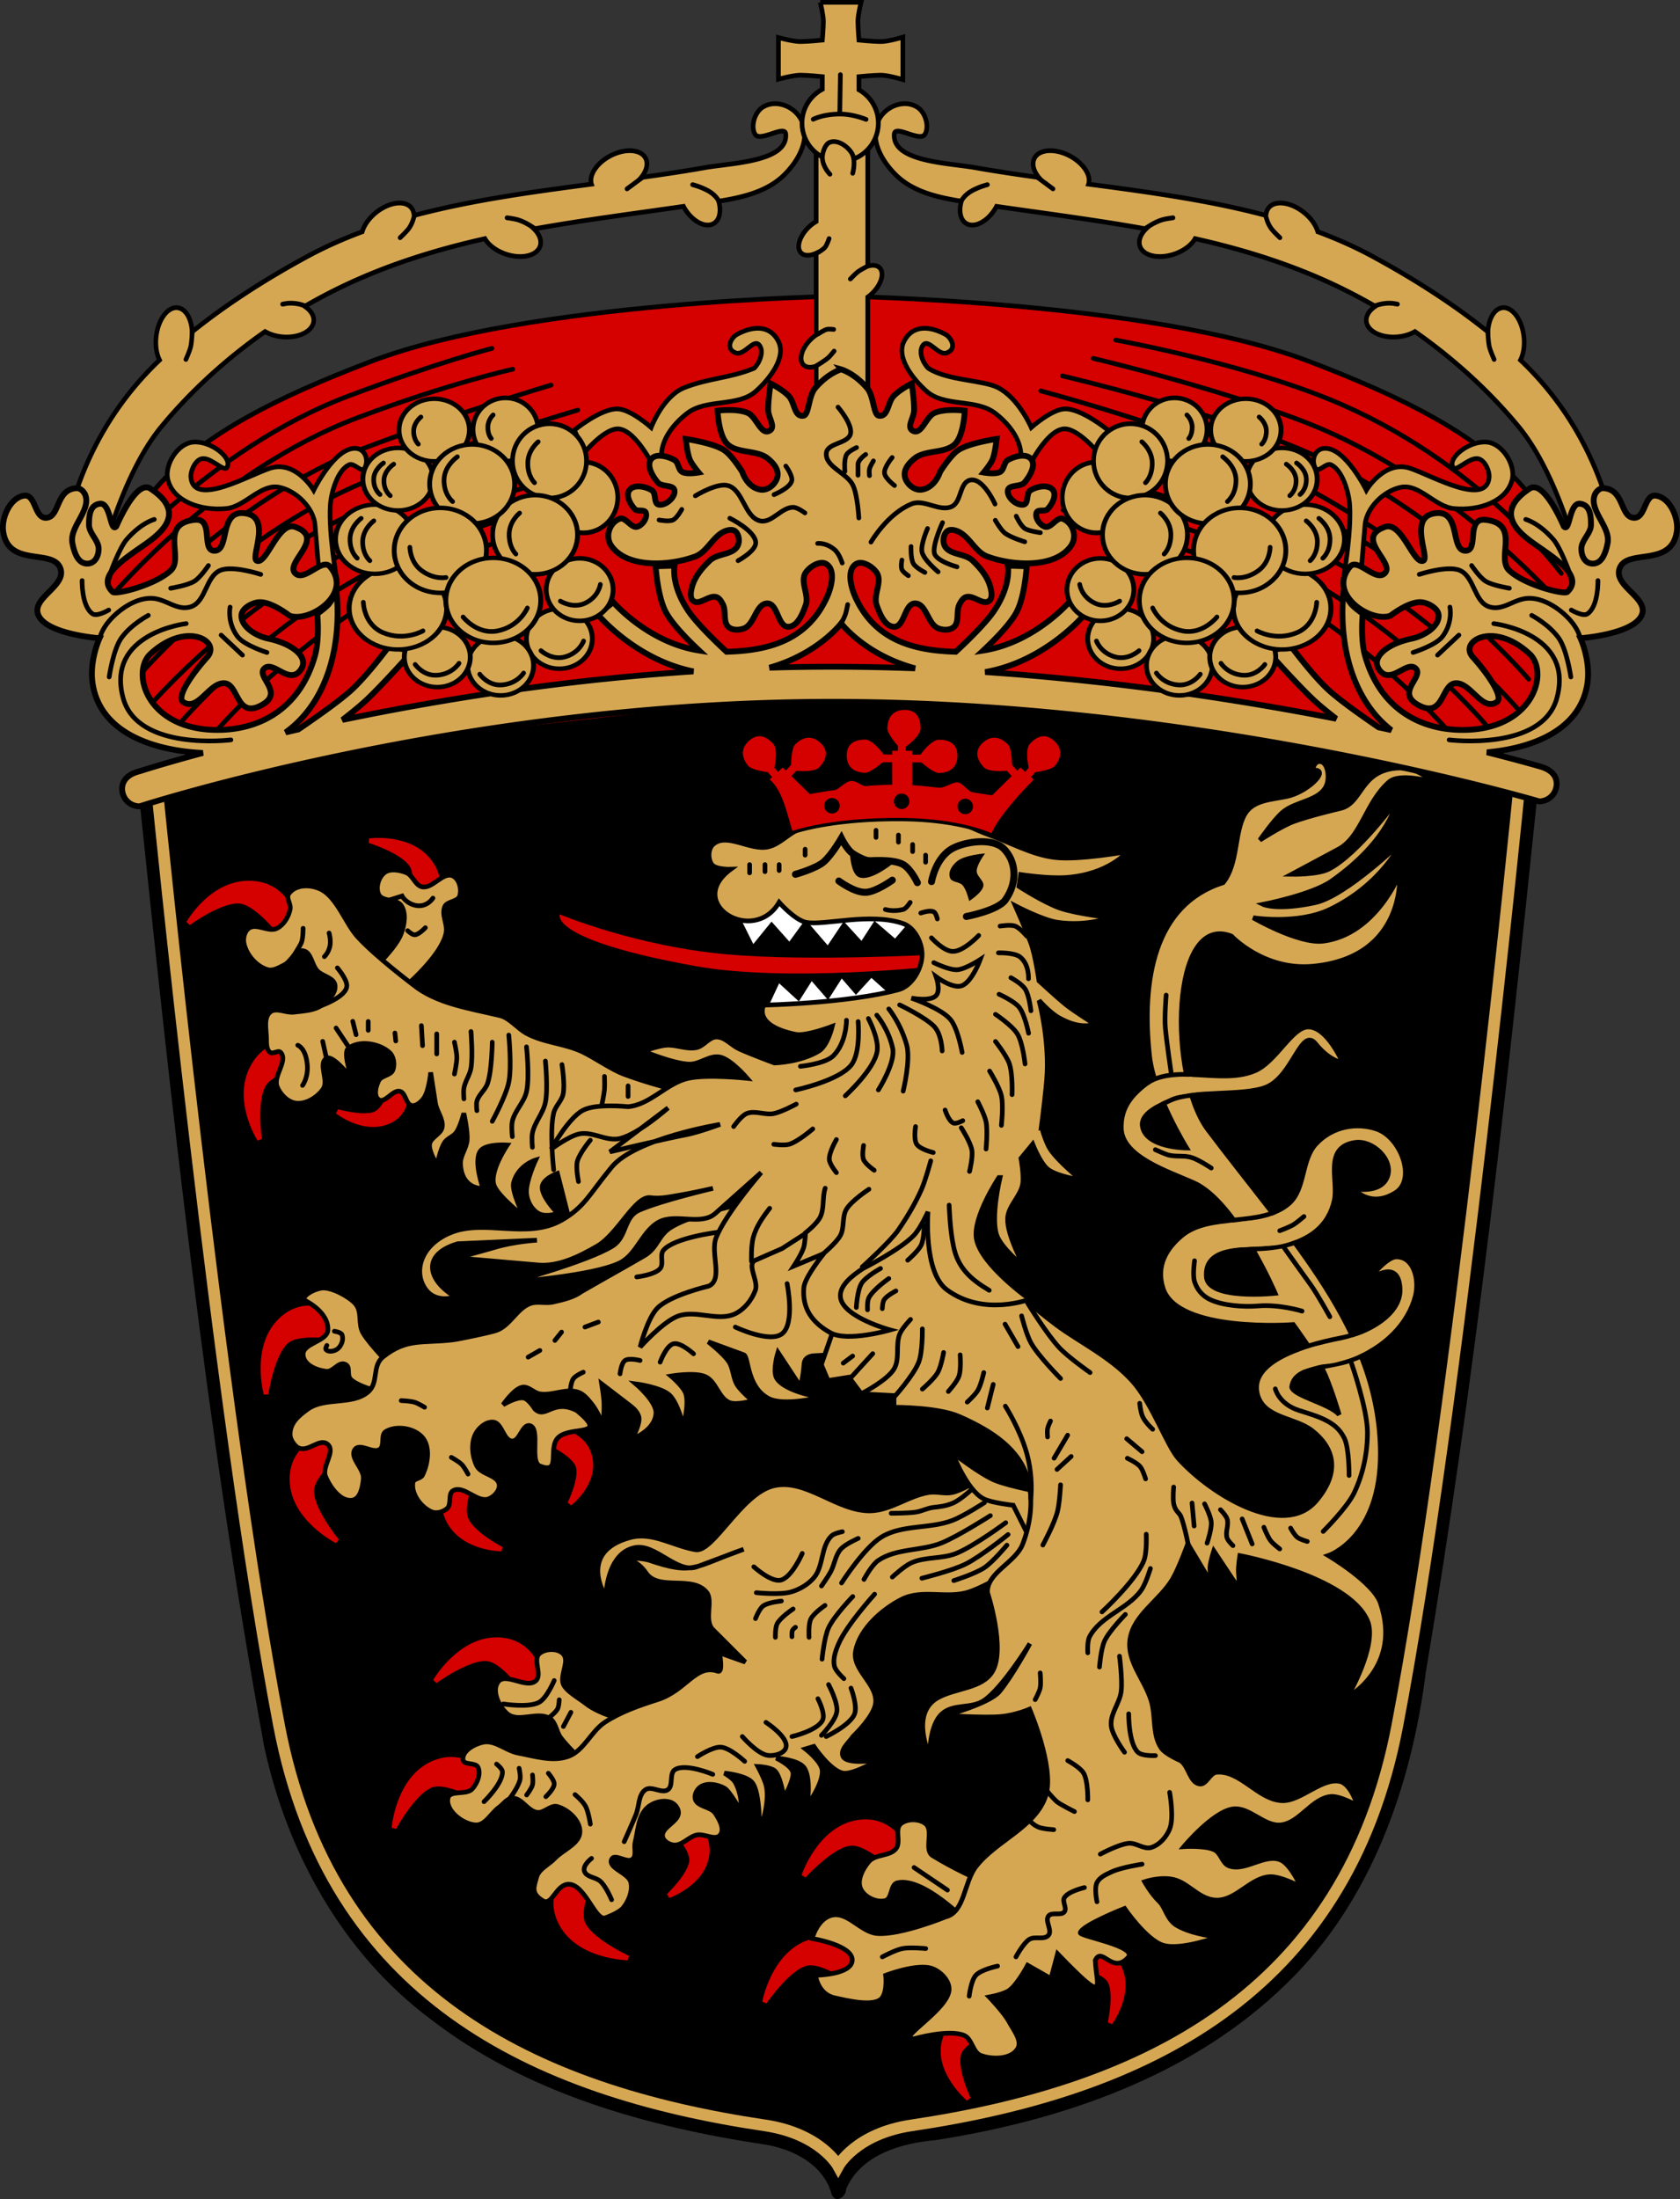
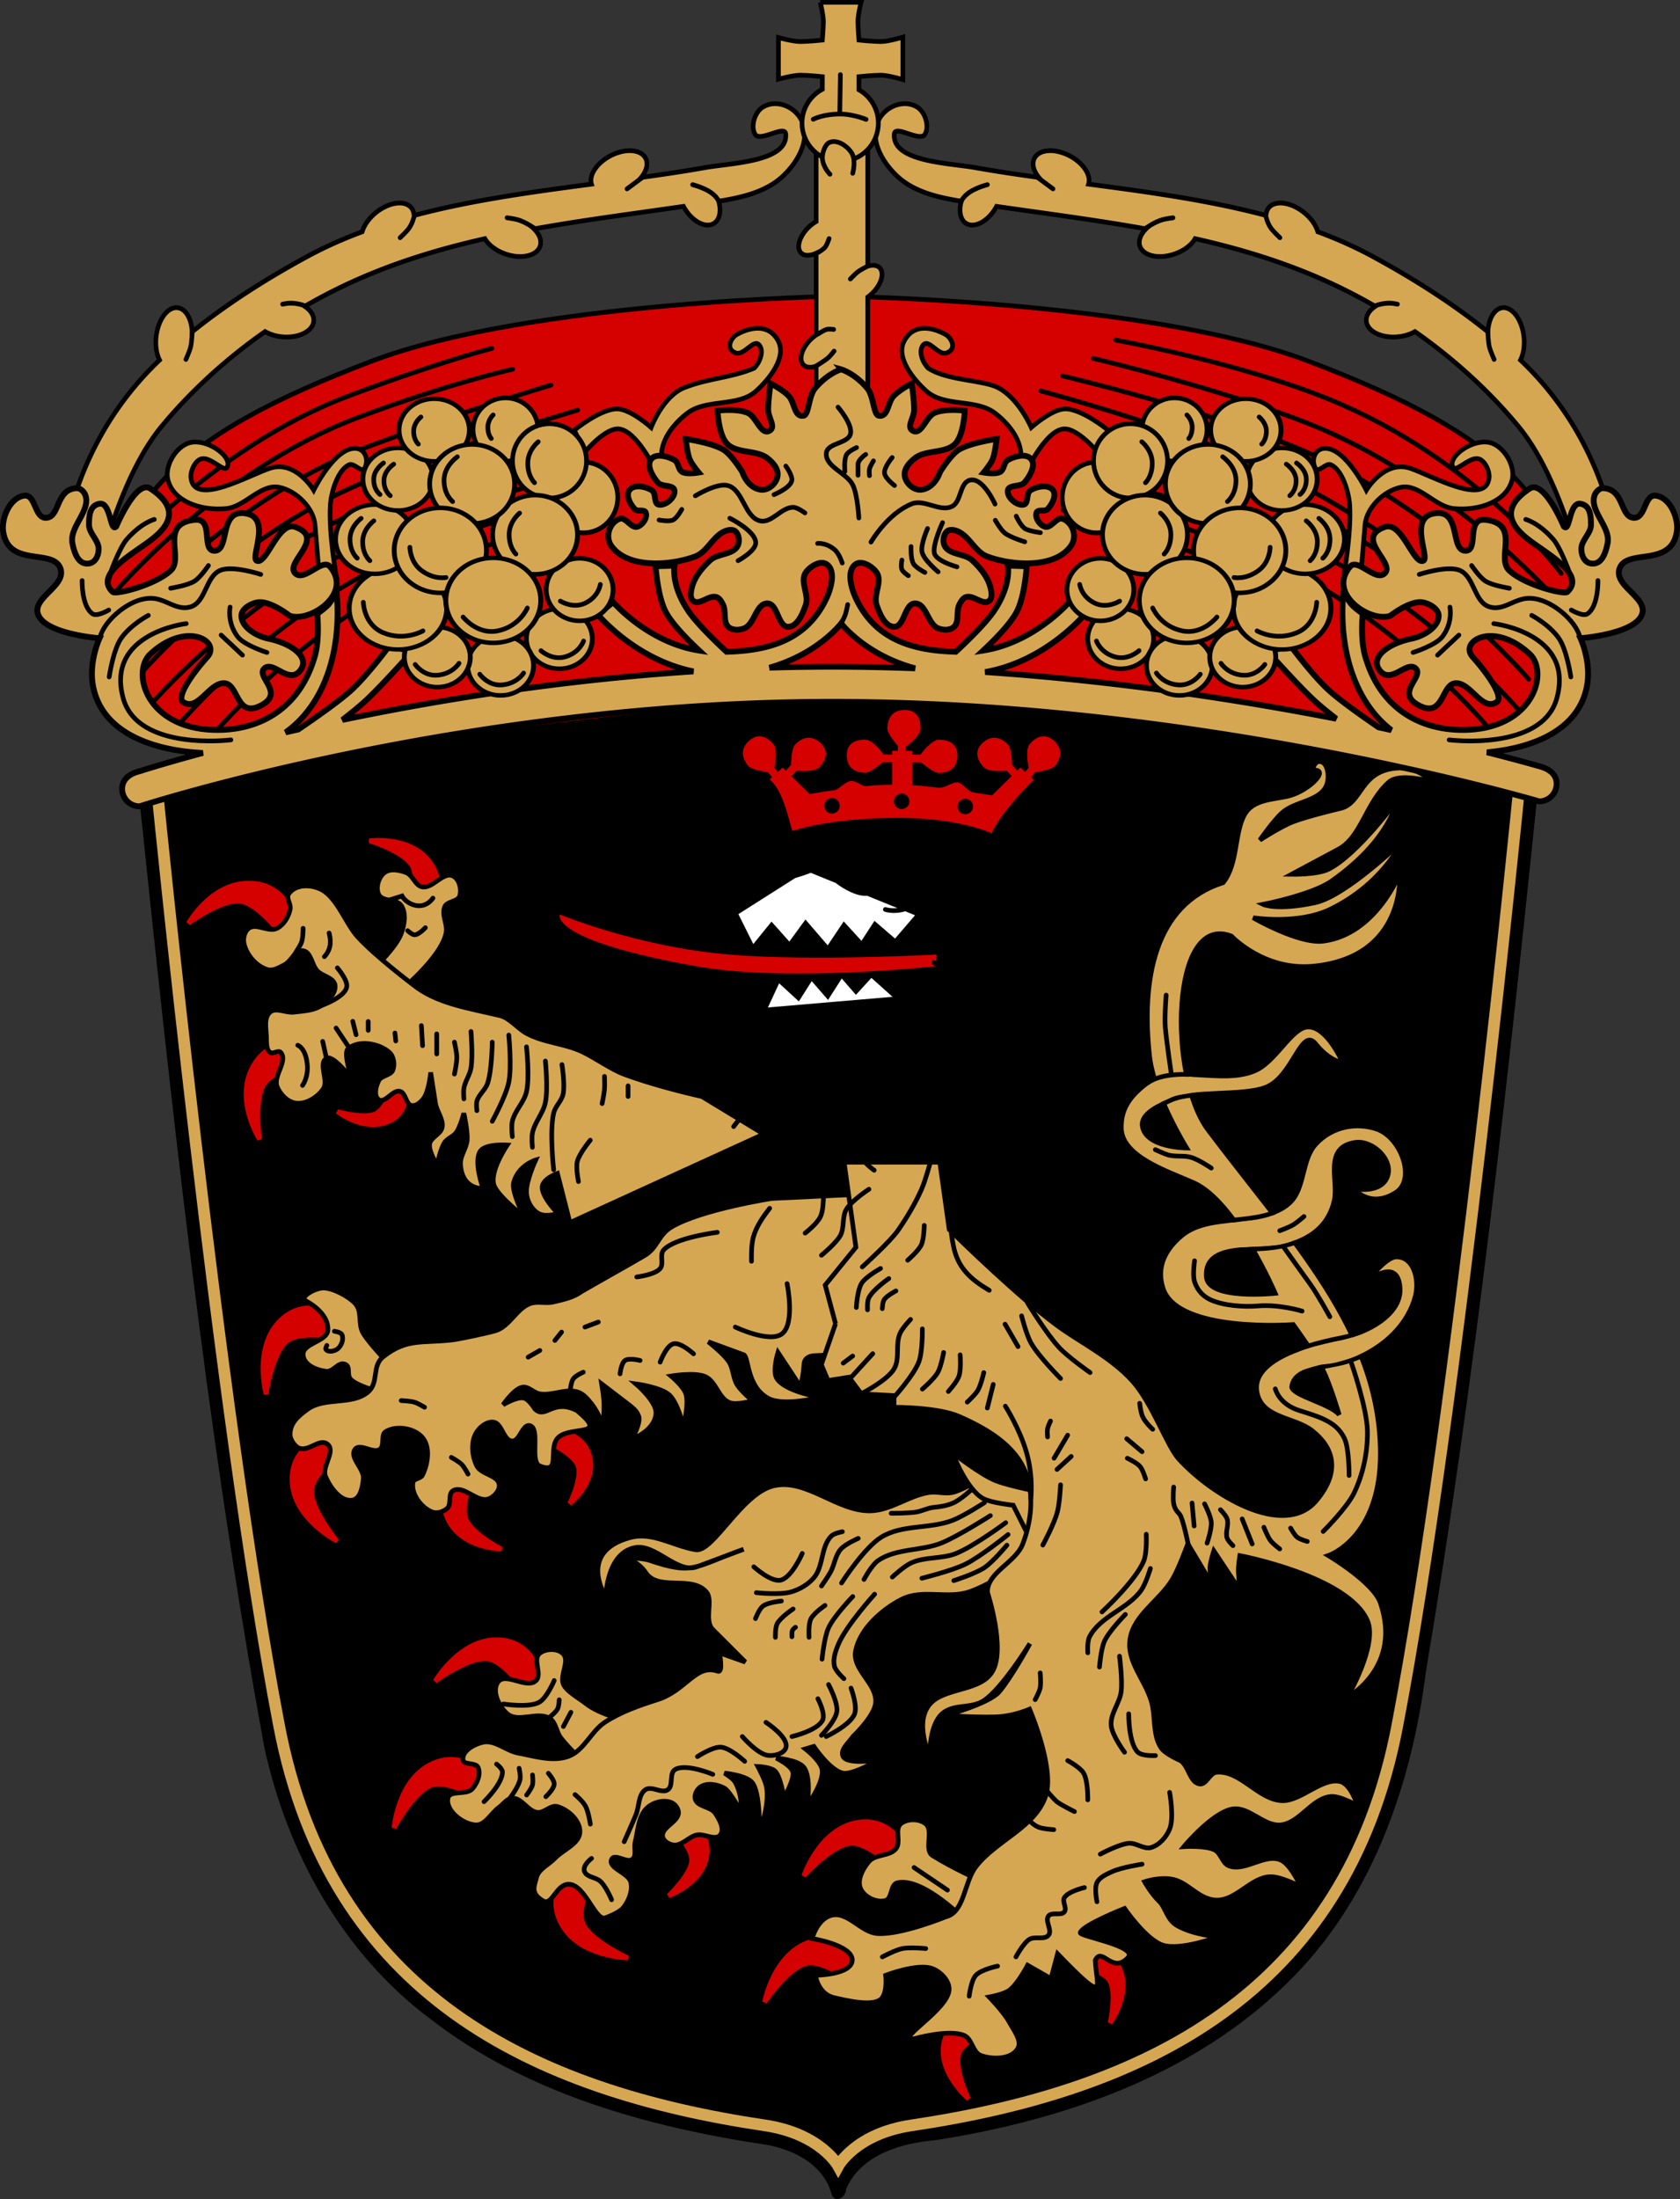
<svg xmlns="http://www.w3.org/2000/svg" width="719.924" height="942.236">
  <rect width="100%" height="100%" fill="#333333" stroke="none" />
  <path d="M2183.09 274.495c-92.733 1.281-187.111 9.468-274.413 42.447-5.496 2.298-10.912 4.86-16.275 7.522 14.376 137.806 29.115 275.764 54.126 412.07 9.788 45.459 33.604 88.577 71.155 116.68 41.098 31.845 92.645 46.193 143.438 53.844 12.2 1.986 25.228 8.635 28.593 21.406 1.612 4.006 6.258 1.032 6.188-2.375 6.295-14.653 23.612-19.646 38.187-20.906 54.867-8.527 110.56-27.734 150.77-67.309 35.927-34.853 53.271-84.34 59.451-133.211 21.202-126.078 35.188-253.15 48.28-380.293-61.842-28.985-130.746-38.76-198.212-45.706-37-3.225-74.155-4.377-111.289-4.169z" style="fill:#000;stroke:none" transform="translate(-1833.312 11.849)" />
  <path d="M2192.505 282.454c-202.642.013-291.608 46.72-291.608 46.72s25.915 262.083 52.014 398.42c22.094 115.41 108.846 156.503 208.157 171.248 23.916 3.55 31.437 17.385 31.437 17.385s7.487-13.834 31.404-17.385c99.31-14.745 186.095-55.837 208.189-171.248 26.1-136.337 51.982-399.493 51.982-399.493s-88.934-45.66-291.575-45.647z" style="fill:#000;stroke:#d6a753;stroke-width:5;stroke-linecap:butt;stroke-linejoin:miter;stroke-miterlimit:4;stroke-opacity:1;stroke-dasharray:none" transform="translate(-1833.312 11.849)" />
  <path d="M328.743 471.378s-3.268-14.22-18.617-14.433c-16.472-.229-26.18 17.17-26.18 17.17s14.769-10.777 22.659-9.298c7.75 1.453 17.8 14.97 17.8 14.97l4.338-8.41zM343.049 694.052s-15.068 3.424-14.74 18.795c.353 16.495 19.286 26.03 19.286 26.03s-12.044-14.672-10.75-22.589c1.27-7.775 15.341-17.98 15.341-17.98l-9.137-4.256zM434.677 796.948s-2.55-15.24-17.915-15.797c-16.488-.598-27.097 17.755-27.097 17.755s15.341-11.18 23.17-9.433c7.69 1.716 17.068 16.352 17.068 16.352l4.774-8.877z" style="fill:#d50000;fill-opacity:1;stroke:#d50000;stroke-width:2;stroke-linecap:butt;stroke-linejoin:miter;stroke-miterlimit:4;stroke-opacity:1;stroke-dasharray:none" transform="translate(-203.185 -78.56)" />
  <path d="M474.297 664.117s-13.47-2.648-20.248-8.099c-2.593-2.086-8.743-5.394-9.617-8.605-1.108-4.07 2.983-9.672 0-12.655-2.386-2.386-7.588-2.226-10.124 0-2.94 2.582 1.382 9.015-1.518 11.642-4.003 3.628-13.034-3.872-16.198.507-2.783 3.85.405 10.618 4.05 13.667 4.687 3.921 13.125-1.348 18.222 2.024 2.583 1.71 2.707 5.614 4.556 8.1 3.774 5.074 13.16 13.666 13.16 13.666l17.717-20.247z" style="fill:#d6a753;fill-opacity:1;stroke:#000;stroke-width:2;stroke-linecap:butt;stroke-linejoin:miter;stroke-miterlimit:4;stroke-opacity:1;stroke-dasharray:none" transform="translate(-203.185 73.802)" />
  <path d="M411.775 840.575s-8.884-12.643-22.981-6.508c-15.129 6.583-16.77 27.718-16.77 27.718s9.008-16.71 16.823-18.516c7.677-1.774 22.457 7.374 22.457 7.374l.47-10.068zM448.545 879.215s-12.042 9.681-5.01 23.353c7.547 14.672 28.744 14.944 28.744 14.944s-17.257-7.909-19.564-15.591c-2.266-7.546 5.908-22.887 5.908-22.887l-10.078.18zM497.013 858.415s10.714 3.888 9.103 15.133c-1.729 12.068-16.425 17.332-16.425 17.332s10.117-9.662 9.877-15.587c-.236-5.82-8.456-13.253-8.456-13.253l5.901-3.625z" style="fill:#d50000;fill-opacity:1;stroke:#d50000;stroke-width:2;stroke-linecap:butt;stroke-linejoin:miter;stroke-miterlimit:4;stroke-opacity:1;stroke-dasharray:none" transform="translate(-203.185 -78.56)" />
  <path d="M622.079 560.684s-6.882 4.156-10.738 5.011c-3.261.724-6.72-.506-10.022 0-8.653 1.328-16.303 7.65-25.055 7.875-14.29.367-27.602-14.004-41.52-10.738-13.833 3.246-25.975 28.702-33.478 27.412-9.824-1.688-18.463-7.824-28.085-5.22-22.913 6.198-10.38 25.412-10.38 25.412s.22-18.795 12.527-21.118c8.84-1.667 18.08 11.359 26.505 8.207l20.026-7.49c-21.111 7.386-21.11 11.381-40.834 4.591-4.398-1.14-10.65-.741-10.65-.741s5.716.479 9.6 6.26c5.385 8.018 20.04.758 26.084 8.43 2.752 3.491-1.22 12.043 2.557 15.82l13.959 13.96-11.096-3.938s1.77 8.752-.716 7.875c-9.38-3.31-13.529 8.27-25.77 12.17-7.792 2.482-15.698 5.199-22.55 9.663-6.012 3.918-8.988 12.27-15.749 14.675-6.76 2.405-14.421-.123-21.475-1.431-5.158-.957-9.902-5.743-15.033-4.653-3.722.79-9.075 3.742-8.59 7.516.305 2.382 5.458 1.031 6.442 3.222 1.316 2.93-.35 6.924-2.506 9.306-2.483 2.743-9.63.313-10.38 3.937-1.11 5.37 6.339 11.107 11.812 11.454 4.168.264 6.63-5.08 10.022-7.517 1.882-1.351 3.413-3.837 5.727-3.937 4.11-.179 6.651 5.609 10.738 6.085 2.963.344 5.721-3.322 8.59-2.506 4.632 1.317 9.713 5.923 9.664 10.738-.053 5.233-7.14 7.654-10.738 11.454-2.61 2.757-6.987 4.54-7.874 8.232-.873 3.633-2.827 6.687 2.863 10.022 3.83 2.244 5.59-7.392 11.096-7.159 7.088.3 11.379 16.406 15.749 14.318 0 0 5.721-2.036 7.516-4.296 2.326-2.925 3.957-7.074 3.222-10.737-.851-4.24-10.08-6.114-8.233-10.022 1.275-2.697 6.689 1.946 8.949 0 1.828-1.575.486-4.819 1.073-7.159 1.296-5.16 1.367-11.527 5.37-15.033 2.57-2.251 6.822-3.345 10.021-2.147 1.676.627 3.165 2.506 3.222 4.295.131 4.134-7.49 6.301-6.8 10.38.325 1.929 2.71 3.334 4.652 3.579 3.606.454 6.462-3.565 10.022-4.295 3.273-.672 7.942 2.614 10.022 0 1.982-2.492-.375-6.662-2.147-9.306-1.955-2.915-7.692-2.693-8.59-6.085-.506-1.91.802-4.368 2.505-5.37 2.887-1.696 7.074-.873 10.022.717 2.247 1.212 7.184 10.134 7.184 10.134s.698-6.752-2.531-12.64c-.977-1.781-4.653-3.937-4.653-3.937s9.065.826 11.811 3.937c3.624 4.105 3.222 21.169 3.222 21.169s4.67-11.999 2.863-19.737c-.68-2.914-3.58-8.232-3.58-8.232s5.253.235 7.16 1.79c2.563 2.09 4.041 11.731 4.041 11.731s4.51-8.101 3.833-11.016c-.708-3.05-7.159-6.085-7.159-6.085s9.242.68 11.812 3.938c3.412 4.325 1.432 16.464 1.432 16.464s7.214-9.883 6.442-15.39c-.53-3.784-7.158-8.949-7.158-8.949l3.58-1.074s6.968 10.398 12.527 11.454c4.266.81 15.206-5.665 15.206-5.665s-13.397 2.232-15.206-1.494c-1.399-2.88 2.504-5.936 4.295-8.59 0 0 9.105-8.586 9.664-14.317.805-8.248-10.073-14.038-8.59-22.191 1.705-9.383 11.188-17.864 19.685-22.192 9.007-4.587 19.396-.049 28.993-3.221 10.108-3.342 27.9-15.544 27.9-15.544l10.63-19.742-34.951-12.319z" style="fill:#d6a753;fill-opacity:1;stroke:#000;stroke-width:2;stroke-linecap:butt;stroke-linejoin:miter;stroke-miterlimit:4;stroke-opacity:1;stroke-dasharray:none" transform="translate(-203.185 73.802)" />
  <path d="M347.405 642.45s-12.64-8.887-23.827 1.66c-12.005 11.317-6.39 31.759-6.39 31.759s2.815-18.773 9.557-23.12c6.622-4.269 23.627-.667 23.627-.667l-2.967-9.633z" style="fill:#d50000;fill-opacity:1;stroke:#d50000;stroke-width:2;stroke-linecap:butt;stroke-linejoin:miter;stroke-miterlimit:4;stroke-opacity:1;stroke-dasharray:none" transform="translate(-203.185 -78.56)" />
  <path d="M371.035 511.755s-8.908-8.861-12.149-14.173c-2.561-4.2-.235-9.267-3.543-12.908-2.69-2.96-9.929-6.845-13.92-6.58-3.503.231-10.165 3.88-7.087 5.567 5.408 2.965 9.604 7.374 9.365 12.402-.238 5.005-10.907 5.627-10.63 10.63.239 4.315 5.579 6.58 9.87 7.087 3.149.371 5.163-4.231 8.1-3.038 2.67 1.086.444 4.591 2.53 6.58 3.592 3.425 15.44 6.075 15.44 6.075l2.024-11.642z" style="fill:#d6a753;fill-opacity:1;stroke:#000;stroke-width:2;stroke-linecap:butt;stroke-linejoin:miter;stroke-miterlimit:4;stroke-opacity:1;stroke-dasharray:none" transform="translate(-203.185 73.802)" />
  <path d="M399.93 707.583s-10.375 8.912-5.093 21.319c5.669 13.313 23.236 13.403 23.236 13.403s-13.993-7.078-15.597-14.062c-1.577-6.86 4.556-19.573 4.556-19.573l-7.102-1.087zM442.378 691.821s11.039.542 13.586 11.027c2.734 11.251-8.638 19.973-8.638 19.973s5.68-11.397 3.357-16.624c-2.282-5.133-13.856-10.402-13.856-10.402l5.551-3.974z" style="fill:#d50000;fill-opacity:1;stroke:#d50000;stroke-width:2;stroke-linecap:butt;stroke-linejoin:miter;stroke-miterlimit:4;stroke-opacity:1;stroke-dasharray:none" transform="translate(-203.185 -78.56)" />
  <path d="M534.029 439.705s-30.118 4.637-42.952 12.17c-6.111 3.586-5.829 9.01-11.996 12.501-9.41 5.468-16.087 9.117-26.66 15.207-3.524 2.612-7.899 3.5-12.17 4.505-3.26.766-6.903-.505-10.021.715-5.692 2.228-8.55 9.431-14.318 11.454-2.702.948-15.87 3.706-18.714 4.05-12.927 1.562-19.665-.844-29.841 7.281-5.003 3.995-1.63 11.076-6.566 15.156-6.858 5.67-18.474 2.034-25.695 7.234-4.14 2.98-7.756 6.037-7.593 11.136.061 1.922 2.01 4.852 3.796 5.568 4.275 1.714 9.028-4.654 12.402-1.519 3.346 3.11-2.752 9.443-1.013 13.667 1.958 4.756 6.598 11.124 11.643 10.124 3.33-.66 4.232-5.731 4.555-9.111.417-4.361-6.19-9.165-3.543-12.655 2.141-2.823 7.756 2.072 10.63 0 2.164-1.56.249-6.21 2.53-7.593 4.533-2.745 12.258-1.503 15.693 2.531 3.5 4.11 2.414 11.369 0 16.198-.755 1.51-3.75 1.377-4.05 3.037-.891 4.928 3.462 10.763 8.1 12.655 2.084.85 4.914-.004 6.58-1.519 1.973-1.795.202-6.29 2.53-7.593 4.537-2.537 10.302 5.321 15.186 3.544 2.378-.866 4.843-3.56 4.556-6.075-.476-4.164-7.78-4.332-9.618-8.099-1.999-4.097-2.582-9.608-.506-13.667 1.386-2.708 4.566-5.361 7.593-5.061 3.8.376 4.283 7.962 8.099 8.099 3.347.119 4.358-7.447 7.593-6.58 4.484 1.2.058 14.404 3.84 17.097 10.154 4.37 3.403-7.57 8.425-12.132 5.52-5.014 21.862.119 7.92-11.398-10.37-5.36-13.433 3.904-18.067-.73 0 0-2.521-4.136-4.653-4.653-3.044-.738-8.948 2.864-8.948 2.864s4.582-6.822 8.232-7.517c2.634-.5 4.87 2.436 7.517 2.864 5.423.876 11.288-2.555 16.464-.716 2.475.879 4.25 3.181 5.893 5.23 2.081 2.597 4.845 8.729 4.845 8.729s.416-6.556.253-9.83c-.128-2.587-.969-7.708-.969-7.708s7.168 5.475 10.738 8.232c2.154 1.663 4.389 3.166 5.177 5.77.875 2.889-2.863 9.603-2.863 9.603s9.86-3.499 10.214-11.078c.236-5.058-8.59-12.527-8.59-12.527s10.569 1.379 14.302 4.738c3.648 3.284 6.074 13.414 6.074 13.414s2.436-9.49 1.012-13.92c-1.008-3.136-6.327-7.593-6.327-7.593s10.209-1.737 14.68.253c4.634 2.064 5.65 9.292 10.376 11.136 3.075 1.2 9.87-.759 9.87-.759s-4.912-4.147-6.58-6.833c-1.843-2.97-1.65-6.932-3.543-9.87-2.23-3.462-8.858-8.606-8.858-8.606l15.185 5.568c2.286.838 1.096 13.669 10.63 18.729 6.56 3.481 22.273-.506 22.273-.506s-15.124-2.332-18.73-8.1c-1.969-3.15.507-11.135.507-11.135l9.561 14.518s1.103-2.713 1.615-9.553c.279-3.72 4.595-3.564 4.595-3.564l28.946-1.519-2.147-68.006-45.1 2.148zM649.997 565.695s-13.621-2.524-20.044-5.01c-6.57-2.545-18.612-12.048-18.612-12.048s5.862 15.84 13.305 19.748c3.38 1.775 12.719 2.784 12.719 2.784l9.053 18.15 3.58-23.624z" style="fill:#d6a753;fill-opacity:1;stroke:#000;stroke-width:2;stroke-linecap:butt;stroke-linejoin:miter;stroke-miterlimit:4;stroke-opacity:1;stroke-dasharray:none" transform="translate(-203.185 73.802)" />
  <path d="M591.297 871.25s-5.604-14.399-20.76-11.811c-16.263 2.777-22.907 22.907-22.907 22.907s12.74-14.073 20.76-13.959c7.878.112 20.044 12.528 20.044 12.528l2.863-9.664z" style="fill:#d50000;fill-opacity:1;stroke:#d50000;stroke-width:2;stroke-linecap:butt;stroke-linejoin:miter;stroke-miterlimit:4;stroke-opacity:1;stroke-dasharray:none" transform="translate(-203.185 -78.56)" />
  <path d="M622.103 731.44s-10.786-4.873-19.235-10.124c-3.963-2.463.604-10.747-3.037-13.667-2.764-2.217-7.9-2.259-10.63 0-2.779 2.3.177 7.773-2.024 10.63-2.626 3.408-8.838 2.306-11.643 5.568-2.644 3.076-5.18 7.93-3.543 11.642 1.584 3.591 6.847 6.106 10.63 5.062 2.932-.809 2.103-6.888 5.062-7.593 11.32-2.693 30.371 17.21 30.371 17.21l4.05-18.728z" style="fill:#d6a753;fill-opacity:1;stroke:#000;stroke-width:2;stroke-linecap:butt;stroke-linejoin:miter;stroke-miterlimit:4;stroke-opacity:1;stroke-dasharray:none" transform="translate(-203.185 73.802)" />
  <path style="fill:#d50000;fill-opacity:1;stroke:#d50000;stroke-width:2;stroke-linecap:butt;stroke-linejoin:miter;stroke-miterlimit:4;stroke-opacity:1;stroke-dasharray:none" d="M572.549 919.433s-7.528-13.494-22.184-8.85c-15.73 4.982-19.548 25.833-19.548 25.833s10.688-15.688 18.648-16.676c7.82-.97 21.574 9.659 21.574 9.659l1.51-9.966zM625.573 941.183s-14.016-.754-17.621 11.556c-3.868 13.21 10.241 25.17 10.241 25.17s-6.797-14.459-3.664-20.46c3.077-5.896 17.941-10.77 17.941-10.77l-6.897-5.496zM666.918 914.282s11.066-2.73 15.983 7.51c5.277 10.99-4.006 23.54-4.006 23.54s3.03-13.656-.465-18.446c-3.433-4.706-16.108-6.776-16.108-6.776l4.596-5.828z" transform="translate(-203.185 -78.56)" />
  <path d="m561.231 493.394-6.085 17.538 2.864 6.8 8.948-1.43 5.369 7.158 13.96.716v5.01s18.7-.111 27.918 3.938c11.756 5.164 24.113 12.32 28.634 24.339 3.553 9.447 2.242 21.024-1.432 30.424-3.11 7.957-15.577 12.233-15.033 20.76 0 0 7.807 23.936 2.148 33.645-4.408 7.56-16.035 7.094-23.624 11.453-11.895 6.834-3.282 24.882-3.282 24.882s-.394-13.164 5.343-18.186c4.966-4.347 12.3-1.926 17.81-5.56 7.85-5.178 19.755-24.426 19.755-24.426s-7.84 14.399-13.197 20.706c-4.215 4.962-22.968 10.123-22.968 10.123s16.596 1.032 23.449.45c6.7-.568 12.568-3.185 12.568-3.185s10.64 24.78 7.053 36.716c-4.128 13.736-21.306 19.425-30.066 30.782-5.099 6.61-4.775 19.497-12.885 21.476 0 0-19.308 7.9-29.35 7.158-6.938-.513-12.53-9.35-19.329-7.874-6.423 1.394-8.59 10.022-8.59 10.022s17.398 2.797 17.18 9.306c-.21 6.296-15.748 6.443-15.748 6.443s.959 8.042 8.059 9.62c5.087 1.131 17.35 4.222 20.488.062 2.3-3.048 1.519-9.682 1.519-9.682s13.744-5.286 20.044-2.864c3.479 1.338 7.002 4.866 7.158 8.59.367 8.73-23.751 22.057-15.033 21.476 0 0 14.881-4.257 21.476-1.432 3.426 1.468 3.655 7.32 7.159 8.59 5.015 1.82 12.987 1.703 15.749-2.863 2.07-3.422-1.701-7.922-3.58-11.453-2.152-4.047-8.59-10.738-8.59-10.738s6.151-1.086 8.59-2.864c3.587-2.614 7.875-10.738 7.875-10.738l10.022 5.727s1.965-7.383 2.809-10.62c22.065 22.878 16.564 13.861 16.16 2.746 2.864-6.085 7.16 6.085 13.96-1.074 4.74-4.99-20.826-9.126-20.402-10.738.852-3.236 18.97-10.38 18.97-10.38s9.224 13.458 16.465 15.75c7.593 2.401 23.623-3.58 23.623-3.58s-10.666-.824-17.622-4.866c-4.28-2.487-4.932-7.75-7.433-10.167-3.695-3.572-6.442-8.59-6.442-8.59s7.687-2.62 13.566-.615c6.13 2.09 10.603 8.8 17.931 8.49 8.11-.346 14.088-9.574 22.192-10.023 4.633-.256 13.243 4.295 13.243 4.295s-4.208-9.562-8.59-11.453c-6.835-2.95-15.236 5.157-22.192 2.505-2.842-1.084-3.378-5.411-6.084-6.8-3.95-2.028-13.244-1.432-13.244-1.432s12.13-14.611 20.76-16.107c7.175-1.244 13.514 7.524 20.76 6.8 8.187-.817 13.282-11.411 21.476-12.169 4.02-.372 11.453 3.937 11.453 3.937s-2.801-9.312-7.49-10.38c-7.694-1.751-16.836 8.435-24.723 8.233-10.258-.263-18.069-13.216-28.277-12.17-2.897.297-4.272 5.407-7.158 5.011-4.283-.587-4.611-7.66-8.233-10.022 0 0-6.378-2.668-8.232-5.369-3.899-5.68-2.316-13.62-4.31-20.215-2.784-9.208-10.478-16.8-9.111-26.322 1.52-10.59 12.761-16.615 18.222-25.816 2.816-4.744 6.58-15.185 6.58-15.185l10.989 18.37s-1.648-5.296-1.515-8.159c.113-2.452 1.663-7.174 1.663-7.174l11.074 16.673s-.397-4.891-.547-7.678c-.126-2.33.609-6.97.609-6.97s46.37 8.82 54.668 27.84c4.57 10.473-8.605 32.902-8.605 32.902s23.671-12.74 14.173-40.495c-3.017-8.816-22.272-20.247-22.272-20.247s22.453-7.546 22.272-44.039c-.265-52.274-38.027-90.776-73.846-138.352-17.128-22.75-16.224-93.428 10.022-83.039 0 0 13.925 14.922 35.077 12.886 39.986-3.85 37.015-39.633 37.015-39.633s-10.133 26-32.72 28.895c-10.478 1.343-30.066-10.022-30.066-10.022s19.137 3.067 32.93-3.58c22.576-10.879 30.781-28.992 30.781-28.992s-23.936 23.295-37.224 26.129c-16.412 3.5-22.192.716-22.192.716s20.9-4.068 29.35-10.022c25.268-17.804 27.919-34.361 27.919-34.361s-16.956 23.202-29.35 29.35c-4.747 2.354-15.75 2.147-15.75 2.147l20.045-10.737c9.952-5.332 11.722-20.02 21.71-28.826 4.655-4.104 18.107-.105 18.107-.105s-5.563-6.819-15.478-5.788c-15.222 1.581-14.118 15.16-23.562 17.242 0 0-13.359 3.127-20.105 5.665-5.098 1.918-14.317 7.874-14.317 7.874s5.842-8.453 9.664-11.811c5.595-4.917 16.292-4.861 18.97-11.812 1.25-3.242.602-9.774-2.864-10.022-2.505-.179-3.22 3.58-3.22 3.58l1.252.089c5.807.415-3.711 9.513-12.226 11.277-6.837 1.417-14.513 1.565-18.02 7.604-4.555 7.846-2.83 21.387-9.305 29.35-29.595 9.412-35.05 41.753-31.513 74.27 1.815 16.684 15.901 39.432 15.901 39.432s-17.55-.058-18.982-9.364c-.835-5.43 7.16-8.836 12.149-11.136 9.417-4.343 31.296-1.673 40.9-5.586 11.594-4.725 15.055-26.278 21.274-18.484 5.898 7.393 11.512 7.995 11.512 7.995s-6.51-15.296-14.715-15.309c-6.983-.01-13.764 14.81-22.779 18.729-14.673 6.38-35.098-3.68-47.581 6.327-6.31 5.059-10.029 10.4-9.784 18.484.358 12.17 20.462 18.505 31.044 23.233 18.113 8.094 34.926 47.372 34.926 47.372s-28.691 3.057-29.51-7.021c-1.042-12.807 15.29-11.528 24.338-12.17 21.118-1.432 28.277-11.096 30.424-20.402 1.994-8.64-4.765-22.99 8.948-25.055 7.603-1.145 16.52 7.431 13.873 14.65-2.784 7.593-14.448 5.141-14.448 5.141s6.89 8.746 18.027 1.66c8.785-5.591 2.222-23.637-8.145-27.178-8.49-2.898-18.984-1.323-26.13 6.443-6.29 6.838-4.47 19.283-11.453 25.413-12.083 10.608-33.914 3.555-46.173 13.96-5.98 5.075-11.023 12.426-7.849 22.383 6.148 19.283 55.812 15.557 55.812 15.557s9.326 12.759 12.675 19.371c3.225 6.366 7.01 19.285 7.01 19.285-3.618-4.651-19.517-8.013-20.358-11.83 1.007-9.076 15.42-8.015 25.37-11.522 14.482-5.105 24.721-15.88 27.647-27.586 1.766-7.065-.747-16.977-8.32-16.71-4.468.157-12.194 10.318-12.194 10.318s13.374-10.869 13.941 3.449c.428 11.006-14.091 18.783-24.907 20.865-19.712 3.794-39.424 11.132-36.255 24.068 2.574 10.507 15.998 9.93 23.407 15.689 8.859 6.886 12.771 17.098 1.9 30.039-13.934 16.59-45.095-2.567-58.952-17.81-5.062-5.568-11.345-23.847-19.773-33.287-9.258-10.37-22.979-16.928-32.549-24.053-9.41-7.005-18.158-14.875-26.828-22.778-8.024-7.315-19.235-18.223-19.235-18.223l-4.05-28.853h-41l5.061 36.446-13.16 16.198 4.425 16.566z" style="fill:#d6a753;fill-opacity:1;stroke:#000;stroke-width:2;stroke-linecap:butt;stroke-linejoin:miter;stroke-miterlimit:4;stroke-opacity:1;stroke-dasharray:none" transform="translate(-203.185 73.802)" />
  <path d="m519.6 317.885 6.39 12.829 7.815-9.618 7.636 8.562 6.895-9.47 9.543 11.08 6.864-10.259 7.606 8.322 5.568-8.562 8.815 7.593 8.562-9.989-46.588-18.964-29.105 18.476z" style="fill:#fff;stroke:none" transform="translate(-203.185 73.802)" />
  <path style="fill:#d50000;fill-opacity:1;stroke:#d50000;stroke-width:2;stroke-linecap:butt;stroke-linejoin:miter;stroke-miterlimit:4;stroke-opacity:1;stroke-dasharray:none" d="M386.617 469.662s8.853-10.098 1.096-21.301c-8.325-12.023-26.226-9.567-26.226-9.567s15.603 4.803 18.576 11.307c2.92 6.389-1.915 21.002-1.915 21.002l8.47-1.441z" transform="translate(-203.185 -78.56)" />
  <path d="M363.297 341.274s9.64-9.041 11.812-15.033c1.382-3.815 2.237-8.464.104-11.916-1.935-3.134-8.211-1.569-9.768-4.906-1.359-2.911-.045-7.352 2.505-9.306 2.462-1.887 6.408-1.108 9.306 0 2.842 1.085 3.817 5.492 6.8 6.084 4.59.912 9.042-6.711 13.244-4.653 2.71 1.328 3.79 5.718 2.864 8.59-.813 2.522-5.525 2.169-6.443 4.654-1.404 3.8 1.406 7.338.585 11.305-2.208 10.679-20.445 25.37-20.445 25.37l-10.564-10.189z" style="fill:#d6a753;fill-opacity:1;stroke:#000;stroke-width:2;stroke-linecap:butt;stroke-linejoin:miter;stroke-miterlimit:4;stroke-opacity:1;stroke-dasharray:none" transform="translate(-203.185 73.802)" />
  <path style="fill:#d50000;fill-opacity:1;stroke:#d50000;stroke-width:2;stroke-linecap:butt;stroke-linejoin:miter;stroke-miterlimit:4;stroke-opacity:1;stroke-dasharray:none" d="M332.991 525.911s-14.093-3.778-21.476 9.68c-7.923 14.443 2.897 31.173 2.897 31.173s-2.598-18.096 2.407-24.373c4.916-6.165 21.566-8.706 21.566-8.706l-5.394-7.774zM376.887 547.107s1.349 9.12-8.349 12.458c-10.406 3.581-20.763-4.71-20.763-4.71s11.976 3.304 16.631.776c4.573-2.483 7.7-12.605 7.7-12.605l4.78 4.08z" transform="translate(-203.185 -78.56)" />
  <path d="M503.963 396.037s-18.516-3.992-33.508-9.602c-5.274-1.974-12.563-7.1-17.65-9.516-7.79-3.7-16.47-3.838-24.043-7.961-3.708-2.019-7.225-6.6-11.331-7.578-13.904-3.315-27.33-5.212-37.311-13.305 0 0-15.959-12.009-23.624-20.402-5.235-5.732-8.861-17.001-15.832-20.418-4.405-2.158-10.629-2.17-13.606 1.729-1.567 2.05.964 4.348.445 6.877-.659 3.209-2.669 6.573-5.568 8.099-3.584 1.885-8.891-2.406-12.149 0-1.846 1.363-2.525 4.34-2.024 6.58 1.093 4.896 5.298 9.763 10.123 11.136 2.363.673 4.886-.932 7.087-2.025 3.022-1.5 4.765-6.6 8.099-6.074 3.468.547 3.667 6.05 6.074 8.605 2.222 2.36 7.074 2.875 7.593 6.074.547 3.373-2.789 6.619-5.568 8.606-3.396 2.427-8.006 2.527-12.149 3.037-3.349.412-7.574-2.211-10.123 0-2.704 2.345-1.67 7.054-1.519 10.63.096 2.249-.243 5.179 1.519 6.58 1.188.946 3.538-1.128 4.555 0 3.295 3.653-3.317 10.101-1.518 14.68 1.312 3.338 4.537 6.66 8.099 7.086 4.346.52 9.162-2.467 11.642-6.074 2.502-3.639-2.39-11.104 1.519-13.16 2.872-1.513 10.752 8.85 10.752 8.85s-3.814-11.02-1.641-12.9c4.482-3.879 13.298-2.432 17.716 1.518 1.925 1.72 2.44 5.182 1.519 7.593-.903 2.364-4.942 2.292-6.074 4.556-1.208 2.414-2.228 6.574 0 8.099 2.69 1.84 5.956-4.358 9.111-3.544 2.552.659 2.463 5.634 5.062 6.075 1.94.328 3.874-1.47 5.062-3.038 2.323-3.067 3.037-11.136 3.037-11.136l2.045 13.187c.55 3.547 3.53 6.853 2.863 10.38-.555 2.93-4.926 4.209-5.369 7.158-.47 3.135 3.222 8.948 3.222 8.948s1.326-6.846 3.22-9.664c1.228-1.825 3.738-2.501 5.012-4.295 1.706-2.402 3.221-8.232 3.221-8.232s1.71 7.616 1.432 11.454c-.26 3.58-3.062 6.796-2.864 10.38.62 11.172 9.665 10.38 9.665 10.38s-4.307-11.806-1.074-16.107c2.348-3.125 11.453-2.506 11.453-2.506s-7.616 11.165-5.726 17.137c1.49 4.71 12.824 13.504 12.824 13.504s-5.359-10.76-4.4-14.43c1.981-7.583 9.472-9.768 9.472-9.768s-4.217 9.133-3.937 13.959c.253 4.38 2.897 7.923 5.517 9.132 3.29 1.519 7.874-.227 7.874-.227s-7.033-7.207-6.652-11.392c.321-3.53 6.504-5.745 6.504-5.745l5.37 21.117 83.038-37.94-26.486-16.107z" style="fill:#d6a753;fill-opacity:1;stroke:#000;stroke-width:2;stroke-linecap:butt;stroke-linejoin:miter;stroke-miterlimit:4;stroke-opacity:1;stroke-dasharray:none" transform="translate(-203.185 73.802)" />
  <path d="M604.54 335.19s-53.903 3.019-89.124 0c-39.594-3.395-72.301-17.181-72.301-17.181s-5.24 10.822 58.342 22.191c39.472 7.059 102.726 0 102.726 0l.357-5.01z" style="fill:#d50000;fill-opacity:1;stroke:none" transform="translate(-203.185 73.802)" />
  <path d="m532.255 357.874 4.81-10.346 8.456 7.759 5.507-8.697 7 8.073 5.864-9.19 6.074 7 6.642-7.266 9.05 8.111-53.403 4.556z" style="fill:#fff;stroke:none" transform="translate(-203.185 73.802)" />
-   <path d="M649.438 408.999s2.206-16.64 2.47-23.32c.623-15.866-3.483-30.842-3.483-30.842s4.402 5.052 8.334 7.322c9.929 5.73 15.457 2.802 15.457 2.802s-8.628-5.331-12.584-8.534c-3.13-2.534-11.207-9.942-11.207-9.942s-1.547-11.073-3.567-16.442c-2.18-5.797-6.557-15.701-6.557-15.701s11.767 6.197 18.223 7.087c12.75 1.757 22.272-2.025 22.272-2.025s-14.437-1.705-21.26-4.05c-6.993-2.403-17.716-9.364-17.716-9.364l.76-5.062s11.513 1.828 19.487 1.265c18.387-1.297 26.322-11.136 26.322-11.136s-20.972 3.851-31.383 2.531c-9.74-1.234-18.592-6.322-27.84-9.617-13.377-4.765-25.798-14.203-39.99-14.68-14.407-.483-28.251 6.482-41.507 12.149-4.657 1.99-8.242 6.387-13.16 7.593-7.71 1.89-17.902-6.334-23.791-1.013-2.132 1.927-2.208 6.29-.507 8.605 1.648 2.243 8.1 2.025 8.1 2.025-19.965 14.744 9.806 32.898 20.753 14.173 0 0 6.754 7.698 11.642 8.606 7.743 1.438 27.503-4.393 41.508.506 4.998 1.748 8.28 8.374 8.099 13.667-.205 5.94-4.38 13.148-10.124 14.68-22.17 5.908-57.705 6.58-57.705 6.58s-5.051 8.679 13.63 12.531c4.435.915 15.729-3.42 15.729-3.42s-1.935 8.308-5.822 10.63c-8.106 4.843-18.982 5.062-18.982 5.062s-10.235-3.79-15.185-6.074c-3.29-1.519-5.995-5.067-9.618-5.062-3.245.004-5.427 3.895-8.605 4.555-4.308.896-8.779-1.409-13.16-1.012-3.302.299-9.618 2.531-9.618 2.531s12.906 5.404 19.74 5.568c4.502.108 8.767-4.014 13.162-3.037 4.81 1.069 11.642 9.111 11.642 9.111s-17.076-1.84-25.31 0c-9.28 2.075-16.334 11.4-25.815 12.149 0 0-13.536-1.463-19.235 1.518-6.375 3.335-13.667 16.704-13.667 16.704s7.626-5.712 12.149-6.58c5.672-1.089 11.578 3.308 17.21 2.025 7.987-1.82 20.754-13.161 20.754-13.161l-24.962 18.852s23.647-5.637 32.616-7.322c5.143-.967 14.618-4.443 14.618-4.443s-36.139 5.85-46.421 18.258c-9.434 11.385-11.523 17.094-21.408 22.743-15.033 8.59-33.267-.814-48.088 5.568-13.093 5.637-15.453 17.327-10.124 24.297 4.653 6.084 12.655 3.037 12.655 3.037-12.067-7.116-14.591-18.283 1.012-22.779l33.915-1.518s-9.987.58-18.447 3.185c-2.885.889-15.974 4.408-15.974 4.408l34.927 3.037c8.825.767 17.641-3.665 25.31-8.1 8.891-5.141 16.27-21.619 22.778-20.753 4.428.59 8.033-.343 12.445-1.048 5.146-.823 14.383-2.94 14.383-2.94s-22.018 5.145-31.6 9.334c-6.818 2.98-5.134 11.462-11.454 15.39-10.691 6.646-42.951 15.391-42.951 15.391s34.78-2.528 46.173-8.232c7.244-3.626 9.627-13.818 16.822-17.538 7.18-3.713 17.947 1.797 23.982-3.58l19.686-17.538s-15.133 17.406-19.329 27.918c-2.595 6.504 3.221 18.014-3.22 20.76 0 0-16.192 3.76-21.834 9.306-4.38 4.305-7.517 16.823-7.517 16.823s9.616-10.757 16.107-13.244c7.695-2.947 17.287 2.532 24.697-1.073 3.956-1.925 7.064-5.896 8.59-10.022 1.49-4.029-3.935-11.164 0-12.886l11.454-5.01 10.022-6.443s-.175 4.159-.806 6.116c-.909 2.824-4.205 7.843-4.205 7.843l12.885-5.37s-8.218 10.058-8.59 14.676c-.72 8.937 3.644 14.98 11.497 19.307 7.295 4.02 25.519-1.247 25.519-1.247s-19.795-5.37-21.26-13.667c-.922-5.217 5.177-9.764 9.617-12.655 0 0 15.758-7.94 21.766-14.173 2.731-2.833 6.075-10.124 6.075-10.124s-2.014 25.935 8.099 33.409c15.812 11.686 35.433 4.05 35.433 4.05s-20.653-14.539-22.779-25.816c-1.73-9.18 9.618-26.322 9.618-26.322h.506s-4.073 16.888-1.41 24.688c1.94 5.683 11.812 13.602 11.812 13.602s-7.457-13.446-7.159-20.76c.218-5.338 5.515-9.414 6.443-14.675.644-3.65-.716-11.096-.716-11.096l5.011-6.085s3.177 8.138 6.443 10.738c3.926 3.125 14.317 4.653 14.317 4.653s-9.82-8.023-13.243-13.243c-1.885-2.873-3.781-9.588-3.781-9.588z" style="fill:#d6a753;fill-opacity:1;stroke:#000;stroke-width:2;stroke-linecap:butt;stroke-linejoin:miter;stroke-miterlimit:4;stroke-opacity:1;stroke-dasharray:none" transform="translate(-203.185 73.802)" />
  <path d="M562.663 303.692s6.717 5.107 11.642 4.837c4.409-.241 11.265-5.195 11.265-5.195" style="fill:none;stroke:#000;stroke-width:3;stroke-linecap:round;stroke-linejoin:miter;stroke-miterlimit:4;stroke-opacity:1;stroke-dasharray:none" transform="translate(-203.185 73.802)" />
  <path d="M596.308 304.408s-2.762-5.96-6.233-7.85c-4.517-2.458-15.138-1.456-15.138-1.456s-5.227-1.975-7.263-3.938c-2.078-2.002-3.937-5.726-3.937-5.726s-4.058 6.983-7.517 10.022c-3.331 2.925-12.17 5.368-12.17 5.368" style="fill:none;stroke:#000;stroke-width:3;stroke-linecap:round;stroke-linejoin:miter;stroke-miterlimit:4;stroke-opacity:1;stroke-dasharray:none" transform="translate(-203.185 73.802)" />
  <path d="M567.942 292.45s.449 7.8 3.416 9.11c4.572 2.02 13.92-5.567 13.92-5.567l-17.337-3.544z" style="fill:#000;stroke:#000;stroke-width:1px;stroke-linecap:butt;stroke-linejoin:miter;stroke-opacity:1" transform="translate(-203.185 73.802)" />
  <path d="M602.362 303.965s1.71-10.59 9.365-14.426c5.82-2.917 16.876-4.317 21.513.253 5.304 5.228 6.284 14.223.759 22.019-3.226 4.552-16.704 7.087-16.704 7.087" style="fill:none;stroke:#000;stroke-width:3;stroke-linecap:round;stroke-linejoin:miter;stroke-miterlimit:4;stroke-opacity:1;stroke-dasharray:none" transform="translate(-203.185 73.802)" />
  <path d="M625.3 291.88s-8.631.664-11.811 3.222c-2.204 1.772-4.123 4.477-3.222 7.158.714 2.125 3.817 1.604 5.37 3.221 1.702 1.775 2.863 6.801 2.863 6.801s5.587-3.53 6.084-6.443c.396-2.316-2.894-4.092-2.863-6.442.036-2.775 3.58-7.517 3.58-7.517z" style="fill:#000;stroke:none" transform="translate(-203.185 73.802)" />
  <path d="M590.799 382.047c-3.902.03-7.77 1.992-8.066 8.475-.122 2.657 4.518 7.871 4.518 7.871v1.173h-2.443v1.607l-2.644-.067s-4.52-6.322-8.167-6.33c-6.452-.017-8.7 3.38-8.668 7.536.03 3.905 1.99 7.776 8.467 8.073 2.655.122 7.866-4.489 7.866-4.489l3.112-.033.033 8.24c-3.831.128-5.883.155-10.597.588-1.51.138-3.85-2.535-6.625-2.167-2.514.334-5.474 3.71-6.821 3.89-4.609.616-6.538 1.033-10.363 1.641l-7.095-7 1.405-1.508s7.726.863 10.175-1.842c4.33-4.787 3.309-8.731.2-11.489-2.92-2.59-7.125-3.714-11.68.904-1.867 1.893-1.908 8.877-1.908 8.877l-1.573 1.775-1.305-1.306-2.008 1.842-.837-1.005s1.765-7.602-.636-10.35c-2.39-2.734-4.73-3.745-6.861-3.618-1.657.1-3.197.9-4.552 2.11-2.91 2.603-4.524 6.627-.469 11.69 1.662 2.076 8.602 2.948 8.602 2.948l1.238 1.407-1.205 1.106c6.133 4.317 8.118 16.076 10.443 22.92 0 0 14.977-5.784 45.665-5.783 27.418 0 40.439 6.813 40.439 6.813 2.952-7.44 13.191-18.445 18.722-23.95l-1.205-1.106 1.238-1.407s6.94-.872 8.602-2.947c4.055-5.064 2.441-9.088-.469-11.69-1.355-1.212-2.894-2.012-4.552-2.11-2.13-.128-4.47.883-6.86 3.617-2.401 2.748-.637 10.35-.637 10.35l-.836 1.005-2.008-1.842-1.306 1.306-1.573-1.775s-.04-6.984-1.908-8.877c-4.555-4.618-8.76-3.495-11.68-.904-3.108 2.758-4.13 6.702.2 11.49 2.449 2.704 10.175 1.841 10.175 1.841l1.406 1.508-7.665 7.57a712.158 712.158 0 0 0-7.648-1.199c-2.196-.332-4.245-3.957-6.592-4.282-2.758-.382-5.83 2.542-8.611 2.215-3.622-.426-7.179-.785-10.45-1.022v-8.407l3.045.033s5.21 4.644 7.865 4.522c6.478-.297 8.438-4.167 8.468-8.072.032-4.157-2.216-7.587-8.668-7.57-3.647.009-8.167 6.33-8.167 6.33l-2.544.067v-1.674h-2.744v-.67s6.315-4.523 6.326-8.173c.017-6.458-3.411-8.708-7.565-8.676h0z" style="fill:#d50000;fill-opacity:1;stroke:#000;stroke-width:1.4;stroke-linecap:round;stroke-linejoin:miter;stroke-miterlimit:4;stroke-opacity:1;stroke-dasharray:none;stroke-dashoffset:0" transform="translate(-203.185 -78.56)" />
  <path d="M696.17 390.713s1.474-1.037 2.595-1.387c3.503-1.094 7.88-1.506 11.543-1.745.953-.062 3.669.045 3.669.045l1.834 6.532s-8.635 1.432-8.993 1.432c-.358 0-7.83 3.713-7.83 3.713l-2.818-8.59zM730.048 450.253s6.073-.804 11.262-1.265c4.803-.427 11.706-3.923 11.706-3.923l9.301 10.503s-6.288 3.726-13.54 4.303c-4.383.351-13.478.759-13.478.759l-5.251-10.377zM759.747 505.474s5.022-2.154 8.903-2.774c3.659-.585 7.295-1.39 10.828-2.506 3.311-1.045 7.964-2.237 7.964-2.237l2.505 6.264s-3.885 2.71-9.664 4.474c-2.893.883-5.84 1.786-8.859 1.969-3.32.2-9.395 2.326-9.395 2.326l-2.282-7.516z" style="fill:#d6a753;fill-opacity:1;stroke:none" transform="translate(-203.185 73.802)" />
  <path d="M525.212 466.643s-.221-6.47.716-10.063c1.22-4.678 4.124-8.834 7.087-12.654M555.208 464.065s6.527-5.368 8.17-8.612c1.714-3.382.58-7.83 2.506-11.095 2.19-3.712 9.664-8.59 9.664-8.59M548.2 454.556s5.15-3.916 6.58-7.087c1.689-3.742.724-8.255 2.025-12.148M609.91 442.568s.356 10.585 1.789 17.18c1.743 9.609 7.424 14.61 15.39 19.329M572.685 469.055s11.977-10.792 15.39-15.75c3.82-5.545 7.302-11.379 10.023-17.538 1.723-3.9 3.937-12.17 3.937-12.17" style="fill:none;stroke:#000;stroke-width:2;stroke-linecap:round;stroke-linejoin:miter;stroke-miterlimit:4;stroke-opacity:1;stroke-dasharray:none" transform="translate(-203.185 73.802)" />
  <path style="fill:none;stroke:#000;stroke-width:2;stroke-linecap:round;stroke-linejoin:miter;stroke-miterlimit:4;stroke-opacity:1;stroke-dasharray:none" d="M1108.549 293.082v3.543M1115.13 293.082v3.037M1121.204 293.082v2.531M1132.34 286.502v2.53M1162.71 278.403v3.037M1172.328 280.427v3.038M1178.403 284.477v3.037M1183.97 289.033v3.037" transform="translate(-787.324 77.381)" />
  <g style="stroke-width:2;stroke-miterlimit:4;stroke-dasharray:none">
    <path style="fill:none;stroke:#000;stroke-width:2;stroke-linecap:round;stroke-linejoin:miter;stroke-miterlimit:4;stroke-opacity:1;stroke-dasharray:none" d="M1170.304 312.317s3.23 1.095 7.592 0c1.39-.348 3.038-3.037 3.038-3.037M1185.49 313.836s3.94-1.413 5.567-.506c.99.55 1.519 3.037 1.519 3.037M1190.045 324.466s5.159 5.748 9.111 5.82c4.69.087 11.136-6.833 11.136-6.833M1191.057 335.096s6.61 3.302 10.124 3.037c3.537-.268 9.797-4.377 9.797-4.377s-3.554 9.713-7.982 11.254c-3.936 1.37-10.926-3.84-10.926-3.84s2.06 5.828-.031 8.037c-2.551 2.697-10.6 1.074-10.6 1.074s12.584 4.29 16.705 9.112c3.26 3.813 5.061 14.173 5.061 14.173" transform="translate(-790.903 77.381)" />
  </g>
  <path style="fill:none;stroke:#000;stroke-width:2;stroke-linecap:round;stroke-linejoin:miter;stroke-miterlimit:4;stroke-opacity:1;stroke-dasharray:none" d="M606.919 376.516s-.162-7.258-3.544-10.63c-4.078-4.066-14.679-9.111-14.679-9.111M590.215 393.726s3.29-13.384 1.518-19.74c-2.604-9.34-7.68-15.483-7.68-15.483M579.585 393.22s7.456-11.7 6.135-17.865c-1.769-8.259-6.815-14.173-6.815-14.173" transform="translate(-203.185 73.802)" />
  <path style="fill:none;stroke:#000;stroke-width:2;stroke-linecap:round;stroke-linejoin:miter;stroke-miterlimit:4;stroke-opacity:1;stroke-dasharray:none" d="M565.411 395.751s12.582-11.445 13.667-19.235c.766-5.497-3.778-13.902-3.778-13.902M544.152 393.22s18.353-3.857 23.79-10.63c4.206-5.238 2.976-18.667 2.976-18.667" transform="translate(-203.185 73.802)" />
  <path style="fill:none;stroke:#000;stroke-width:2;stroke-linecap:round;stroke-linejoin:miter;stroke-miterlimit:4;stroke-opacity:1;stroke-dasharray:none" d="M546.176 383.097s10.695-1.017 14.174-4.556c5.66-5.76 5.568-15.186 5.568-15.186" transform="translate(-203.185 73.802)" />
  <path style="fill:none;stroke:#000;stroke-width:2;stroke-linecap:round;stroke-linejoin:miter;stroke-miterlimit:4;stroke-opacity:1;stroke-dasharray:none" d="M1124.24 397.863s-6.207 3.36-9.617 4.05c-3.804.767-8.057-1.486-11.642 0-2.425 1.004-5.568 5.567-5.568 5.567M1131.327 408.493s-6.265 5.436-10.124 6.58c-2.103.624-6.58 0-6.58 0M1141.451 413.048s-3.28 5.573-3.037 8.606c.169 2.107 3.037 5.568 3.037 5.568M1153.093 415.58s-.775 4.203 0 6.074c.822 1.984 4.556 4.555 4.556 4.555M1175.366 407.48s-.899 5.481.506 7.593c1.462 2.2 7.086 3.543 7.086 3.543M1188.02 400.394s1.5 4.753 3.543 5.568c1.293.515 4.05-1.013 4.05-1.013" transform="translate(-783.028 75.233)" />
  <path style="fill:none;stroke:#000;stroke-width:2;stroke-linecap:round;stroke-linejoin:miter;stroke-miterlimit:4;stroke-opacity:1;stroke-dasharray:none" d="M1200.675 407.987s3.97 6.118 4.556 9.617c.504 3.014-1.013 9.111-1.013 9.111M1207.762 396.85s2.94 5.563 3.543 8.606c.753 3.807 0 11.642 0 11.642M1212.823 383.69s4.197 6.801 5.062 10.63c.93 4.114 0 12.654 0 12.654M1215.354 371.035s4.646 5.922 5.865 9.32c1.595 4.45 1.222 13.458 1.222 13.458M1215.354 359.393s7.175 4.757 9.408 8.457c2.308 3.824 3.247 12.802 3.247 12.802M1216.873 350.787s6.476 2.896 8.605 5.568c2.46 3.09 4.05 11.137 4.05 11.137M1221.935 343.7s4.574 2.426 6.16 4.914c1.734 2.718 2.445 9.26 2.445 9.26M1216.597 333.042s6.847-.192 9.307 1.79c3.98 3.206 3.579 9.306 3.579 9.306M1217.313 321.588s4.429-.745 6.443 0c2.063.764 5.011 4.295 5.011 4.295" transform="translate(-788.755 75.233)" />
  <path transform="matrix(.356 0 0 .356 162.37 157.755)" d="M638.544 521.312a9.306 9.306 0 1 1-18.613 0 9.306 9.306 0 0 1 18.613 0z" style="fill:#000;fill-opacity:1;stroke:none" />
  <path style="fill:#000;fill-opacity:1;stroke:none" d="M638.544 521.312a9.306 9.306 0 1 1-18.613 0 9.306 9.306 0 0 1 18.613 0z" transform="matrix(.356 0 0 .356 189.631 159.982)" />
  <path transform="matrix(.356 0 0 .356 132.523 159.668)" d="M638.544 521.312a9.306 9.306 0 1 1-18.613 0 9.306 9.306 0 0 1 18.613 0z" style="fill:#000;fill-opacity:1;stroke:none" />
  <path style="fill:none;stroke:#000;stroke-width:2;stroke-linecap:round;stroke-linejoin:miter;stroke-miterlimit:4;stroke-opacity:1;stroke-dasharray:none" d="M943.68 361.016v3.796m22.779-2.024.506 8.605m6.074-5.062v8.605m7.593-5.062s1 4.361 1.012 6.58c.013 2.387-1.012 7.087-1.012 7.087m7.087-18.222s.883 10.536 0 15.691c-.514 2.999-2.524 5.607-3.038 8.606-.256 1.496 0 4.555 0 4.555m12.149-24.297s-.115 12.088-2.025 17.717c-.948 2.795-3.768 4.748-4.556 7.593-.36 1.3 0 4.05 0 4.05m13.667-32.397s1.345 13.634 0 20.248c-1.205 5.927-7.086 16.704-7.086 16.704m14.68-31.89s1.422 12.983 0 19.235c-1.039 4.562-5.037 8.092-6.075 12.655-.487 2.139 0 6.58 0 6.58m14.173-32.396s1.174 11.93 0 17.717c-.947 4.668-4.62 8.492-5.568 13.16-.402 1.985 0 6.075 0 6.075m12.655-35.433s1.394 8.527.506 12.654c-.635 2.951-3.356 5.162-4.05 8.1-1.86 7.882 0 24.296 0 24.296m15.692-12.654s-4.705 5.658-5.568 9.111c-.696 2.788.506 8.605.506 8.605m11.137-45.05s.153 3.718 0 5.568c-.17 2.045-1.013 6.074-1.013 6.074m11.136-7.593v4.556M955.131 365.971l.358 3.4" transform="translate(-785.892 76.665)" />
  <path d="M330.793 374.072s3.364 1.114 4.05 8.099c.563 5.74-2.025 9.111-2.025 9.111M341.463 372.414l1.938 8.677M347.19 366.687l5.77 8.677M354.349 363.824l1.431 5.727M339.398 357.62s12.835-4.132 12.402-9.364c-.24-2.893-4.05-7.34-4.05-7.34M342.182 336.108s2.198-2.041 2.5-5.358c.225-2.47-.475-4.766-.475-4.766M333.07 323.96s.046 4.28-.771 6.253c-.578 1.394-3.815 6.376-3.815 6.376M369.74 311.924l5.727-1.79s1.33 2.6 4.832 3.759c5.497 1.82 8.41-2.864 8.41-2.864M377.868 324.972s1.866 1.807 3.037 1.772c1.825-.055 4.556-3.038 4.556-3.038M434.525 504.847l-5.011 2.864M443.83 496.973l-2.863 3.58M459.58 492.678l-5.727 2.147M453.137 514.154s-3.338 1.433-4.295 2.863c-1.354 2.022-1.432 7.159-1.432 7.159M476.044 473.35s7.727-.875 10.022-3.58c1.727-2.033-.294-5.84 1.432-7.874 4.591-5.409 23.081-7.665 23.081-7.665M477.476 509.143s-4.678-1.224-6.443 0c-1.675 1.16-2.147 5.726-2.147 5.726M500.383 506.28s-5.48-5.054-8.59-4.296c-3.153.769-5.727 7.874-5.727 7.874M540.471 476.213s3.516 17.039-2.147 21.476c-5.313 4.162-20.044-2.864-20.044-2.864M396.584 550.662s3.211 1.755 4.474 3.043c1.147 1.169 2.685 4.116 2.685 4.116M375.109 526.323s3.885.158 5.726.716c1.532.464 4.296 2.148 4.296 2.148M346.474 496.615s2.728.365 3.222 1.432c.887 1.919-.143 4.758-1.79 6.085-1.304 1.05-3.904 1.614-5.01.358-.403-.457.357-1.79.357-1.79M567.855 649.524s2.918 7.661 1.518 11.137c-1.929 4.79-12.148 9.617-12.148 9.617m1.012-22.272s4.111 7.626 3.543 11.642c-.563 3.985-6.58 10.124-6.58 10.124m-12.655.506s11.088-2.556 13.161-7.087c1.295-2.829-2.025-9.11-2.025-9.11m-32.396 16.197s6.568 7.659 11.137 8.1c2.78.267 6.964-.823 7.592-3.544 1.026-4.442-8.605-10.63-8.605-10.63m-29.359 14.68s6.501-4.34 10.124-4.05c3.923.314 10.124 6.074 10.124 6.074m-51.631 34.42s3.464-7.723 5.062-11.642c1.43-3.51.927-8.478 4.05-10.63 2.639-1.819 7 1.852 9.617 0 2.483-1.756.45-7.006 3.037-8.605 4.628-2.86 16.198 2.025 16.198 2.025m69.347-77.193s-11.986 13.21-15.438 21.26c-1.285 2.995-2.53 6.446-1.772 9.617.517 2.166 4.05 5.315 4.05 5.315m3.796-35.18s-8.012 8.28-10.377 13.414c-1.91 4.148-2.784 13.414-2.784 13.414m1.265-23.032s-4.85 3.298-6.074 5.822c-1.146 2.364-.759 7.845-.759 7.845m-5.821-4.302s-1.013.725-1.266 1.265c-.395.844-.253 2.784-.253 2.784m.506-11.895s-5.408 3.57-6.833 6.327c-.898 1.739-.76 5.821-.76 5.821m2.568-15.543s-5.705.505-7.874 2.148c-1.664 1.26-3.221 5.369-3.221 5.369m20.044-27.919s-4.498 10.417-9.307 11.454c-4.172.9-11.453-5.727-11.453-5.727m37.94-15.033s-3.46.633-4.653 1.79c-4.644 4.505-3.332 12.961-7.516 17.896-2.462 2.904-6.02 4.986-9.665 6.085-4.799 1.447-15.032.358-15.032.358m43.667-23.265s-5.58 2.432-7.517 4.653c-2.317 2.656-2.616 6.564-4.295 9.664-1.15 2.124-3.937 6.085-3.937 6.085m79.464-17.497s-5.857 7.084-9.617 9.617c-3.95 2.662-13.161 5.568-13.161 5.568m23.284-19.74s-11.597 9.369-18.222 12.654c-5.88 2.915-18.73 6.074-18.73 6.074m35.94-23.79s-13.523 10.062-21.26 13.16c-6.082 2.436-13.267 1.345-19.235 4.05-3.074 1.393-8.099 6.074-8.099 6.074m42.014-26.322s-13.42 8.619-20.754 11.642c-8.742 3.605-19.525 2.26-27.334 7.593-2.787 1.903-6.074 8.1-6.074 8.1m51.63-32.903s-8.804 5.717-13.666 7.593c-9.7 3.741-21.463 1.728-30.372 7.087-7.48 4.5-17.21 19.74-17.21 19.74m55.68-39.988s-4.674 4.381-7.98 5.773c-2.805 1.18-5.192 1.508-8.217 1.82-2.606.268-5.005 1.623-7.593 2.025-3.505.544-10.63.506-10.63.506M440.67 646.29s-3.141 7.478-6.442 9.307c-4.492 2.488-15.39.715-15.39.715m23.98-1.79s-.062 2.775-.715 3.938c-1.408 2.505-6.443 5.727-6.443 5.727m12.17-4.295-3.222 6.084m-28.634 16.107s2.429 1.863 2.505 3.222c.283 5.025-7.874 12.885-7.874 12.885m15.033-14.317s.78 3.39.358 5.01c-1.37 5.252-8.948 13.602-8.948 13.602m14.317-15.749s.373 2.913 0 4.295c-.433 1.6-2.506 4.296-2.506 4.296m9.306-9.307s2.589 2.894 2.506 4.654c-.101 2.148-3.58 5.368-3.58 5.368m19.07 11.766s-.77-5.202-2.024-7.593c-1.238-2.363-4.555-5.062-4.555-5.062m15.691 45.05s-2.56-6.129-5.062-8.098c-2.096-1.65-5.628-1.558-6.58-4.05-.971-2.541 3.037-5.568 3.037-5.568M594.876 726.405l14.318 9.664m-9.307 25.055s-6.746-.655-10.022 0c-3.041.608-8.59 3.58-8.59 3.58m49.394 3.936s-7.034 1.45-9.306 3.938c-2.112 2.312-2.863 8.948-2.863 8.948m49.394-46.53s-6.907 1.571-8.59 4.294c-1.067 1.726 1.238 4.479 0 6.085-1.432 1.857-5.37-.067-6.801 1.79-1.676 2.173 1.722 6.096 0 8.232-1.762 2.187-5.864.282-8.232 1.79-2.658 1.691-5.727 7.516-5.727 7.516m54.047-39.73s-8.871 1.355-12.886 3.222c-2.402 1.116-5.236 2.294-6.442 4.653-1.25 2.443 0 8.232 0 8.232m31.14-46.889s2.008 10.9 0 15.75c-1.421 3.429-4.33 6.773-7.875 7.874-3.129.971-6.401-2.088-9.664-1.79-4.325.395-12.17 4.653-12.17 4.653m-13.959-40.088s5.344 2.875 6.8 5.369c1.95 3.337 1.79 11.454 1.79 11.454m17.539-36.867s-.145 12.568 3.937 16.465c1.845 1.76 7.517 1.432 7.517 1.432m-15.391-42.594s1.31 10.052.716 15.033c-.603 5.061-4.751 9.599-4.296 14.675.382 4.252 5.727 11.454 5.727 11.454m-36.15-34.003s.431 4.339 0 6.442c-.366 1.78-2.148 5.011-2.148 5.011m38.656-36.508s-6.94 7.044-8.948 11.453c-1.56 3.43-2.148 11.096-2.148 11.096m21.834-42.235s-1.985 6.561-3.937 9.306c-5.777 8.123-17.673 11.16-22.192 20.044-1.033 2.031-.716 6.8-.716 6.8m25.055-50.825s.385 7.907-1.073 11.453c-3.578 8.704-17.897 21.834-17.897 21.834M663.61 702.424s-6.36-3.124-7.752-4.43c-3.909-3.665-8.131-9.99-8.131-9.99M654.753 710.18s-4.729-.253-6.707-1.139c-2.723-1.22-4.177-3.417-4.177-3.417M568.571 507.235l-4.05 3.037m12.656-4.05-10.63 11.643m26.827-26.322s-3.56 3.748-4.555 6.075c-2.019 4.717.108 10.784-2.531 15.185-2.846 4.747-13.16 10.124-13.16 10.124m25.308-27.334s.164 9.73-1.518 14.173c-2.271 5.998-11.136 15.692-11.136 15.692m21.766-19.741s-1.053 6.006-2.531 8.605c-1.594 2.802-6.58 7.086-6.58 7.086m16.197-14.68s.481 6.235-.506 9.112c-.866 2.524-4.556 6.58-4.556 6.58m15.186-8.098s-1.188 5.287-2.53 7.593c-1.143 1.961-4.557 5.061-4.557 5.061m11.137-7.592-2.531 10.123m13.16-26.321-5.568-9.618m23.791 23.285s-9.41-9.45-12.654-15.186c-2.023-3.576-4.05-11.642-4.05-11.642m29.359 24.297s-9.298-6.522-13.161-10.63c-5.388-5.73-13.667-19.235-13.667-19.235m9.87 50.618s-1.05 2.135-1.265 3.29c-.215 1.162 0 3.544 0 3.544m8.605-.76-5.82 9.871m7.339-.759-6.074 5.568m41-17.21s-3.343-3.029-4.401-5.63c-.849-2.085-1.166-5.506-1.166-5.506m1.012 20.753-6.58-5.568m8.099 17.21s-1.139-3.749-2.296-5.21c-1.325-1.673-5.538-3.635-5.538-3.635m-36.205 37.192s5.028-9.243 6.31-14.531c.915-3.775 1.283-11.285 1.283-11.285M633.999 528.712s6.213 9.742 9.111 19.994c3.002 10.62 1.772 19.742 1.772 19.742M587.098 479.344s-3.937 2.012-5.062 3.796c-.688 1.092-.76 3.797-.76 3.797m2.785-12.908s-6.867 4.753-8.605 8.352c-.738 1.527-.506 5.062-.506 5.062m5.568-17.717s-6.274 3.429-8.1 6.328c-1.886 2.997-2.277 10.377-2.277 10.377m29.106-35.18s-.073 5.8-1.266 8.352c-1.24 2.653-5.821 6.58-5.821 6.58M714.004 570.225l.895 9.843m5.548 7.338s2.02-5.915 1.79-8.948c-.212-2.785-2.864-7.875-2.864-7.875m12.17 17.897s-2.064-1.935-2.506-3.222c-.89-2.595.849-5.622 0-8.232-.502-1.543-2.863-3.937-2.863-3.937m13.601 14.675-4.295-10.738m16.107 12.885s-2.867-2.165-3.938-3.579c-1.288-1.701-2.863-5.727-2.863-5.727m18.612 6.085s-3.078-.828-4.295-1.79c-1.274-1.005-2.863-3.937-2.863-3.937m26.128-70.512s6.741 19.308 6.801 29.35c.053 8.917-1.876 18.087-5.727 26.13-3.042 6.352-13.243 16.464-13.243 16.464m-16.823-121.696s7.583 10.69 11.275 15.75c3.064 4.198 8.411 13.958 8.411 13.958m-57.984-23.98s-.916 6.109 0 8.948c1.128 3.497 3.377 6.103 6.696 7.682 5.504 2.619 14.459 3.244 20.532 2.723 9.188-.788 18.844 2.209 18.844 2.209m.817-40.533s-2.97 2.583-4.654 3.58c-1.793 1.06-5.726 2.505-5.726 2.505m-29.35-26.845s-5.06-3.406-8.233-4.461c-3.285-1.093-6.771-.264-10.127-1.117-1.292-.33-5.604-2.296-5.604-2.296m4.635-66.217s-.766 9.323-.358 13.96c.524 5.943 2.506 19.327 2.506 19.327M706.13 563.386s-.433 4.764 0 7.086c.615 3.293 2.408 3.844 3.068 5.451 1.666 4.051 3.544 13.907 3.544 13.907" style="fill:none;stroke:#000;stroke-width:2;stroke-linecap:round;stroke-linejoin:miter;stroke-miterlimit:4;stroke-opacity:1;stroke-dasharray:none" transform="translate(-203.185 73.802)" />
  <path d="M781.3 558.421s.082-11.68-2.025-15.963c-2.027-4.122-4.923-6.304-9.08-8.26-2.834-1.332-7.272-2.684-10.26-3.622-8.75-2.746-10.25-9.269-10.25-9.269" style="fill:none;stroke:#000;stroke-width:2;stroke-linecap:round;stroke-linejoin:miter;stroke-miterlimit:4;stroke-opacity:1;stroke-dasharray:none" transform="translate(-203.185 73.802)" />
  <path style="fill:#d50000;fill-opacity:1;stroke:#000;stroke-width:2;stroke-miterlimit:4;stroke-dasharray:none" d="M737.406.219s-132.74 2-200.687 27.843C451.7 60.398 422.799 88.77 418.844 156.656c-.968 16.61 46.969 44.281 46.969 44.281l271.593-30.718L1009 200.938s47.936-27.672 46.969-44.282c-3.955-67.886-32.826-96.258-117.844-128.594C870.178 2.22 737.406.22 737.406.22z" transform="translate(-377.445 126.687)" />
  <path d="M586.37 27.31s-22.232 5.628-61.476 20.402c-59.714 22.482-104.42 75.299-104.42 75.299M611.727 43.025s-39.374 11.698-78.618 26.473c-59.715 22.482-104.42 75.299-104.42 75.299" style="fill:none;stroke:#000;stroke-width:2;stroke-linecap:round;stroke-linejoin:miter;stroke-miterlimit:4;stroke-opacity:1;stroke-dasharray:none" transform="translate(-375.57 121.964)" />
  <path d="M595.299 36.24s-27.232 5.983-66.476 20.758c-59.715 22.482-104.42 75.299-104.42 75.299M623.156 53.74s-46.518 13.84-85.762 28.615c-59.714 22.482-104.42 75.299-104.42 75.299" style="fill:none;stroke:#000;stroke-width:2;stroke-linecap:round;stroke-linejoin:miter;stroke-miterlimit:4;stroke-opacity:1;stroke-dasharray:none" transform="translate(-375.57 121.964)" />
  <path style="fill:none;stroke:#000;stroke-width:2;stroke-linecap:round;stroke-linejoin:miter;stroke-miterlimit:4;stroke-opacity:1;stroke-dasharray:none" d="M600.299 72.668s-22.232 5.627-61.476 20.402c-59.715 22.481-104.42 75.298-104.42 75.298" transform="translate(-375.57 121.964)" />
  <path d="M604.584 85.882s-22.231 5.627-61.475 20.402c-59.715 22.482-104.42 75.298-104.42 75.298" style="fill:none;stroke:#000;stroke-width:2;stroke-linecap:round;stroke-linejoin:miter;stroke-miterlimit:4;stroke-opacity:1;stroke-dasharray:none" transform="translate(-375.57 121.964)" />
  <path style="fill:none;stroke:#000;stroke-width:2;stroke-linecap:round;stroke-linejoin:miter;stroke-miterlimit:4;stroke-opacity:1;stroke-dasharray:none" d="M618.87 91.954s-22.232 5.626-61.476 20.401c-59.714 22.482-104.42 75.299-104.42 75.299" transform="translate(-375.57 121.964)" />
  <path d="M633.87 95.882s-22.232 5.627-61.476 20.402c-59.714 22.482-104.42 75.298-104.42 75.298" style="fill:none;stroke:#000;stroke-width:2;stroke-linecap:round;stroke-linejoin:miter;stroke-miterlimit:4;stroke-opacity:1;stroke-dasharray:none" transform="translate(-375.57 121.964)" />
  <path style="fill:none;stroke:#000;stroke-width:2;stroke-linecap:round;stroke-linejoin:miter;stroke-miterlimit:4;stroke-opacity:1;stroke-dasharray:none" d="M611.37 23.025s-52.153 9.456-91.021 25.193c-64.26 26.017-99.874 74.793-99.874 74.793M634.227 38.382S573.781 52.58 533.11 69.498c-58.913 24.505-104.42 75.299-104.42 75.299" transform="matrix(-1 0 0 1 1089.489 122.678)" />
  <path style="fill:none;stroke:#000;stroke-width:2;stroke-linecap:round;stroke-linejoin:miter;stroke-miterlimit:4;stroke-opacity:1;stroke-dasharray:none" d="M621.013 30.882s-53.182 12.516-92.19 27.902c-59.715 23.553-104.42 73.513-104.42 73.513M643.513 44.81s-66.875 17.77-106.119 37.545c-56.98 28.713-104.42 75.299-104.42 75.299" transform="matrix(-1 0 0 1 1089.489 122.678)" />
  <path d="M600.299 72.668s-22.232 5.627-61.476 20.402c-59.715 22.481-104.42 75.298-104.42 75.298" style="fill:none;stroke:#000;stroke-width:2;stroke-linecap:round;stroke-linejoin:miter;stroke-miterlimit:4;stroke-opacity:1;stroke-dasharray:none" transform="matrix(-1 0 0 1 1089.489 122.678)" />
  <path style="fill:none;stroke:#000;stroke-width:2;stroke-linecap:round;stroke-linejoin:miter;stroke-miterlimit:4;stroke-opacity:1;stroke-dasharray:none" d="M604.584 85.882s-22.231 5.627-61.475 20.402c-59.715 22.482-104.42 75.298-104.42 75.298" transform="matrix(-1 0 0 1 1089.489 122.678)" />
  <path d="M618.87 91.954s-22.232 5.626-61.476 20.401c-59.714 22.482-104.42 75.299-104.42 75.299" style="fill:none;stroke:#000;stroke-width:2;stroke-linecap:round;stroke-linejoin:miter;stroke-miterlimit:4;stroke-opacity:1;stroke-dasharray:none" transform="matrix(-1 0 0 1 1089.489 122.678)" />
-   <path style="fill:none;stroke:#000;stroke-width:2;stroke-linecap:round;stroke-linejoin:miter;stroke-miterlimit:4;stroke-opacity:1;stroke-dasharray:none" d="M633.87 95.882s-22.232 5.627-61.476 20.402c-59.714 22.482-104.42 75.298-104.42 75.298" transform="matrix(-1 0 0 1 1089.489 122.678)" />
+   <path style="fill:none;stroke:#000;stroke-width:2;stroke-linecap:round;stroke-linejoin:miter;stroke-miterlimit:4;stroke-opacity:1;stroke-dasharray:none" d="M633.87 95.882s-22.232 5.627-61.476 20.402" transform="matrix(-1 0 0 1 1089.489 122.678)" />
  <path d="M-125.707-162.243c-.28 0-.564.01-.843.032a9.53 9.53 0 0 0-4.25 1.375c-3.135 1.922-4.973 7.502-3.032 10.625 1.988 3.197 12.098-3.875 12.438-.125.99 10.93-21.964 11.364-32.781 13.218-8.534 1.463-17.199 2.701-25.938 3.875 1.87-2.218 2.727-4.652 2.125-6.718-1.134-3.895-7.044-4.992-13.219-2.438s-10.259 7.793-9.125 11.688l.031.093c-24.468 3.116-49.019 6.358-72.093 12.313a5.127 5.127 0 0 0-.532-2.156c-1.813-3.629-7.82-3.65-13.437-.032-3.615 2.329-6.176 5.597-7.063 8.594-7.631 2.747-15.033 5.907-22.125 9.625-19.239 10.086-34.629 20.117-46.968 29.719-.231-4.633-2.166-8.415-5.094-9.313-3.878-1.188-8.028 3.156-9.281 9.72-.772 4.04-.255 7.981 1.156 10.687-38.46 35.326-39.873 79.762-39.873 79.762l15.844.375s8.265-34.51 24.654-53.825c10.538-12.42 24.744-25.657 42.219-37.5 1.615.889 3.566 1.575 5.781 1.906 6.609.989 12.812-1.39 13.844-5.312.627-2.385-.801-4.789-3.5-6.531a221.317 221.317 0 0 1 15.937-8.125c18.528-8.504 37.618-14.198 57.25-18.47 1.325 2.248 3.991 4.373 7.5 5.72 6.239 2.394 12.8 1.419 14.656-2.188 1.165-2.264.205-5.042-2.218-7.375 19.726-3.425 39.994-5.959 60.718-8.844 2.77 5.054 7.745 8.216 11.344 7.125 3.117-.944 4.22-4.778 2.938-9.156 9.624-1.492 19.521-3.707 26.406-10.156 6.115-5.728 11.063-14.527 7.094-21.906-2.057-3.824-6.354-6.283-10.563-6.282z" style="fill:#d6a753;fill-opacity:1;stroke:#000;stroke-width:1.865;stroke-linecap:butt;stroke-linejoin:miter;stroke-miterlimit:4;stroke-opacity:1;stroke-dasharray:none" transform="matrix(-1.055 0 0 1.09 255.147 221.275)" />
  <path d="M-148.631-123.997s-1.065-2.286-4.28-4.004c-3.068-1.64-6.314-2.4-6.314-2.4m-20.46-2.787-6.183 4.43m-37.565 15.562s-3.435-2.477-6.882-3.44c-1.4-.392-4.293-.758-4.293-.758m-37.753-.522s-.615 2.918-2.4 5.067c-.99 1.19-3.283 3.283-3.283 3.283m-38.576 26.832s-3.02-1.282-6.629-1.073c-.85.05-2.525.379-2.525.379m-36.681 10.796s-.237 4.052-.569 5.619c-.39 1.85-2.02 5.303-2.02 5.303" style="fill:none;stroke:#000;stroke-width:1.865;stroke-linecap:round;stroke-linejoin:miter;stroke-miterlimit:4;stroke-opacity:1;stroke-dasharray:none" transform="matrix(-1.055 0 0 1.09 255.147 221.275)" />
  <path style="fill:#d6a753;fill-opacity:1;fill-rule:nonzero;stroke:#000;stroke-width:2;stroke-linecap:round;stroke-linejoin:miter;stroke-miterlimit:4;stroke-opacity:1;stroke-dasharray:none;stroke-dashoffset:0" d="M20.696-44.729v30.875a16.402 16.402 0 0 0-3.344 2.563C13.49-7.484 12.081-2.625 14.227-.448 15.595.94 18.082.9 20.696-.29v35.03a16.879 16.879 0 0 0-2.344 1.938c-3.863 3.808-5.24 8.667-3.094 10.844 1.19 1.208 3.208 1.335 5.438.563V58.49H42.82v-40a17.038 17.038 0 0 0 2-1.688c3.863-3.807 5.24-8.666 3.094-10.843-1.129-1.145-3.002-1.33-5.094-.688v-50H20.696z" transform="translate(329.04 108.79)" />
  <path style="fill:none;stroke:#000;stroke-width:2;stroke-linecap:round;stroke-linejoin:miter;stroke-miterlimit:4;stroke-opacity:1;stroke-dasharray:none" d="M26.25-6.566s-.848 2.509-1.607 3.571C23.884-1.933 21.47-.569 21.47-.569m-.59 48.489s3.978-2.414 5.191-3.594c.848-.823 2.322-2.678 2.322-2.678m-6.86-7.332s2.36-1.582 3.646-1.954c.972-.281 3.035 0 3.035 0M42.143 5.576s-2.548 1.27-3.896 2.363c-.883.717-2.89 2.816-2.89 2.816" transform="translate(329.04 108.79)" />
  <path d="m514.364 121.342 7.335-.042s-3.494-19.7-2.688-31.625c.355-5.3 3.011-14.866 8.01-17.225 2.129-1.004 5.425 3.609 6.599 1.642 2.05-3.435.416-8.408-3.726-8.663-8.978-.554-18.026 17.905-18.026 17.905s-7.732-13.014-18.745-9.377c-9.192 3.035-32.752 16.762-33.874 3.876-.236-2.707 2.015-8.09 5.395-8.039 3.756.058 8.75 5.64 9.968 3.915 2.849-4.032-6.826-11.669-14.444-10.96-6.65.62-12.263 9.703-10.837 15.915 2.17 9.457 14.05 13.605 24.997 12.57 8.23-.777 14.822-10.832 22.891-9.106 7.389 1.58 14.594 8.887 15.198 16.071l1.947 23.142zM960.459 121.342l-7.335-.042s3.494-19.7 2.687-31.625c-.354-5.3-3.01-14.866-8.009-17.225-2.13-1.004-5.426 3.609-6.6 1.642-2.05-3.435-.416-8.408 3.727-8.663 8.977-.554 18.026 17.905 18.026 17.905s7.732-13.014 18.744-9.377c9.193 3.035 32.753 16.762 33.875 3.876.236-2.707-2.016-8.09-5.396-8.039-3.755.058-8.749 5.64-9.967 3.915-2.849-4.032 6.826-11.669 14.444-10.96 6.65.62 12.263 9.703 10.837 15.915-2.17 9.457-14.05 13.605-24.997 12.57-8.23-.777-14.822-10.832-22.891-9.106-7.39 1.58-14.594 8.887-15.199 16.071l-1.946 23.142zM660.953 67.21c.654-6.715 5.737-12.84 11.112-16.92 8.164-6.196 21.654-2.511 29.294-9.343 5.843-5.224 13.22-14.516 9.597-21.466-4.053-7.775-12.221-5.953-17.856-2.788-2.114 1.187-5.119 5.962-.472 7.8 3.76 1.49 7.795-6.46 10.247-3.244 2.042 2.68.13 7.488-2.273 9.849-10.358 4.286-19.346 4.17-29.876 8.308-9.221 3.625-14.247 17.063-14.247 17.063s-8.652-7.744-14.34-7.946c-7.158-.254-18.561 9.091-18.561 9.091l4.293 9.597s8.944-10.834 14.9-10.102c7.514.924 15.152 16.92 15.152 16.92h5.808s-3.016-4.375-2.778-6.818zM814.888 67.21c-.655-6.715-5.737-12.84-11.112-16.92-8.164-6.196-21.654-2.511-29.294-9.343-5.843-5.224-13.22-14.516-9.597-21.466 4.053-7.775 12.22-5.953 17.856-2.788 2.114 1.187 5.119 5.962.472 7.8-3.76 1.49-7.795-6.46-10.247-3.244-2.042 2.68-.13 7.488 2.273 9.849 8.136 5.33 23.443 5.006 29.876 8.308 8.897 4.567 14.247 17.063 14.247 17.063s8.652-7.744 14.34-7.946c7.158-.254 18.561 9.091 18.561 9.091l-4.293 9.597s-8.944-10.834-14.9-10.102c-7.514.924-15.152 16.92-15.152 16.92h-5.808s3.016-4.375 2.778-6.818z" style="fill:#d6a753;fill-opacity:1;stroke:#000;stroke-width:2;stroke-linecap:butt;stroke-linejoin:miter;stroke-miterlimit:4;stroke-opacity:1;stroke-dasharray:none" transform="translate(-377.445 126.687)" />
  <path style="fill:#d6a753;fill-opacity:1;stroke:#000;stroke-width:1.865;stroke-linecap:butt;stroke-linejoin:miter;stroke-miterlimit:4;stroke-opacity:1;stroke-dasharray:none" d="M-125.707-162.243c-.28 0-.564.01-.843.032a9.53 9.53 0 0 0-4.25 1.375c-3.135 1.922-4.973 7.502-3.032 10.625 1.988 3.197 12.098-3.875 12.438-.125.99 10.93-21.964 11.364-32.781 13.218-8.534 1.463-17.199 2.701-25.938 3.875 1.87-2.218 2.727-4.652 2.125-6.718-1.134-3.895-7.044-4.992-13.219-2.438s-10.259 7.793-9.125 11.688l.031.093c-24.468 3.116-49.019 6.358-72.093 12.313a5.127 5.127 0 0 0-.532-2.156c-1.813-3.629-7.82-3.65-13.437-.032-3.615 2.329-6.176 5.597-7.063 8.594-7.631 2.747-15.033 5.907-22.125 9.625-19.239 10.086-34.629 20.117-46.968 29.719-.231-4.633-2.166-8.415-5.094-9.313-3.878-1.188-8.028 3.156-9.281 9.72-.772 4.04-.255 7.981 1.156 10.687-38.46 35.326-39.873 79.762-39.873 79.762l15.844.375s8.265-34.51 24.654-53.825c10.538-12.42 24.744-25.657 42.219-37.5 1.615.889 3.566 1.575 5.781 1.906 6.609.989 12.812-1.39 13.844-5.312.627-2.385-.801-4.789-3.5-6.531a221.317 221.317 0 0 1 15.937-8.125c18.528-8.504 37.618-14.198 57.25-18.47 1.325 2.248 3.991 4.373 7.5 5.72 6.239 2.394 12.8 1.419 14.656-2.188 1.165-2.264.205-5.042-2.218-7.375 19.726-3.425 39.994-5.959 60.718-8.844 2.77 5.054 7.745 8.216 11.344 7.125 3.117-.944 4.22-4.778 2.938-9.156 9.624-1.492 19.521-3.707 26.406-10.156 6.115-5.728 11.063-14.527 7.094-21.906-2.057-3.824-6.354-6.283-10.563-6.282z" transform="matrix(1.055 0 0 1.09 464.786 221.275)" />
  <path style="fill:none;stroke:#000;stroke-width:1.865;stroke-linecap:round;stroke-linejoin:miter;stroke-miterlimit:4;stroke-opacity:1;stroke-dasharray:none" d="M-148.631-123.997s-1.065-2.286-4.28-4.004c-3.068-1.64-6.314-2.4-6.314-2.4m-20.46-2.787-6.183 4.43m-37.565 15.562s-3.435-2.477-6.882-3.44c-1.4-.392-4.293-.758-4.293-.758m-37.753-.522s-.615 2.918-2.4 5.067c-.99 1.19-3.283 3.283-3.283 3.283m-38.576 26.832s-3.02-1.282-6.629-1.073c-.85.05-2.525.379-2.525.379m-36.681 10.796s-.237 4.052-.569 5.619c-.39 1.85-2.02 5.303-2.02 5.303" transform="matrix(1.055 0 0 1.09 464.786 221.275)" />
  <path d="M737.906 31.594s-5.671 1.556-11.187 8.093c-2.823 3.346-2.603 11.349-4.938 11.75-4.038.695-3.715-5.563-6.281-8.343-2.655-2.878-7.844-5.438-7.844-5.438s-1.152 7.741-1 11.625c.12 3.07 3.27 7 .625 8.563-3.74 2.21-5.645-5.902-9.343-7.563-4.608-2.069-13-1-13-1s.37 10.223 4.03 14.125c4.083 4.352 12.801 2.558 17.438 6.313 2.752 2.228 5.097 5.092 4.032 8.469-.907 2.871-4.087 5.396-7.063 4.937-5.855-.904-7.844-7.594-7.844-7.594s-4.41-7.12-7.812-9.344c-4.772-3.118-16.407-4.78-16.407-4.78s.586 6.073 1.75 8.843c.869 2.066 3.782 5.531 3.782 5.531s-5.012.915-7.063-.25c-1.762-1-1.55-4.093-3.312-5.094-2.901-1.646-7.944-3.001-10-.374-2.137 2.73.634 7.354 2.875 10 1.704 2.01 6.749.797 7.125 3.406.433 3.004-3.807 6.667-6.782 6.062-2.191-.445-.966-4.846-2.843-6.062-2.699-1.748-7.693-2.733-9.657-.188-1.737 2.253.356 6.184 2.344 8.219 1.132 1.158 4.04-.072 4.625 1.438.85 2.188-1.327 5.342-3.562 6.062-2.664.858-5.094-4.425-7.688-3.375-4.405 1.784-6.206 7.632-3.531 11.5 6.874 9.939 25.532 8.575 36.063 4.594 5.216-1.972 7.646-9.007 13-10.938 1.289-.465 3.094-.716 4.125.188 1.545 1.355 1.915 4.192 1.062 6.062-1.872 4.106-8.698 3.33-11.969 6.438-3.327 3.16-6.55 6.991-7.687 11.437-.49 1.911-.995 4.665.562 5.875 2.667 2.071 6.822-2.733 10-1.594 1.27.456 2.026 1.839 2.657 3.032 1.578 2.987-.082 7.633 2.5 9.812 1.688 1.426 4.564 1.33 6.625.531 4.555-1.764 5.114-10.74 10-10.687 4.468.05 4.438 10.11 8.906 10 3.977-.098 6.174-5.561 7.5-9.313 1.547-4.377-2.603-10.061 0-13.906 1.797-2.654 6.283-5.39 8.937-3.594 3.993 2.704 2.03 10.096 0 14.47-8.888 19.156-26.64 22.59-42.843 23.062-4.04-3.735-12.658-11.975-16.375-17.469-7.64-11.292-5.938-19.438-5.938-19.438l-8.094.25s.738 12.21 4.063 19.063c2.606 5.372 9.89 12.681 14.593 17.063-22.042-3.452-36.843-20.75-36.843-20.75l-6.563 5.343S649.62 155.997 674.594 161c-57.44 3.768-109.66 12.31-150.407 20.781 3.494-2.722 7.106-5.632 9.72-8.031 6.95-6.38 20.155-21.25 20.155-21.25l-9.75-2.5s-9.623 13.066-16.75 19.406c-5.2 4.628-14.81 11.381-22.312 16.469-1.845.417-3.624.838-5.406 1.25 10.25-7.323 16.128-18.142 19.187-28.625 4.766-16.328 2.563-31.813 2.563-31.813s-1.907 3.923-3.313 5.563c-1.37 1.598-4.875 4.031-4.875 4.031s1.07 10.681-1 18c-6.323 22.354-23.03 31.385-40.531 31.781-30.76.697-38.34-23.593-30.375-32.156 15.558-14.881 30.874-5.877 24.75.938-6.544 7.282-13.349 17.184-10.313 19.25 6.298 4.284 11.115-8.333 17.625-8.031 6.279.29 4.983 15.541 16.157 9.28 9.79-5.484-2.974-12.204 1.125-15.718 3.86-3.309 10.783 7.57 15.562.531 3.577-5.267-3.649-11.046-14.062-13.219-5.018-1.046-11.49-4.923-11.438-9.812.032-2.912 3.921-5.23 6.938-5.719 5.37-.869 13.687 5.719 13.687 5.719 8.426 3.168 27.395-9.26 17.281-21.063-3.125-3.647-10.543 6.082-14.468 3.22-5.96-4.348 13.43-15.33-.469-20.188-7.224-2.526-12.259 16.425-16.406 14.469-2.814-1.328 6.253-18.059-4.313-20.188-12.388-2.496-6.839 16.473-14.094 15.906-5.366-.419.122-14.15-8.25-13.219-15.364 1.708-4.361 16.24-10.218 21.72-6.673 6.242-23.515 10.452-24.875 9.156-7.062-6.733 4.94-14.064 14.094-20.532 6.7-4.735 17.724-13.49 2.062-23.75a3.08 3.08 0 0 0-1.781-.531c-5.88.113-12.813 16.719-12.813 16.719-2.685 2.978-2.28-10.328-7.062-9.688-4.234.567-4.633 4.963-4.625 9.031.007 3.693 4.175 6.683 4.125 10.376-.039 2.829-1.36 5.882-4.313 6.218-4.447.507-6.115-4.529-6.937-8.719-1.354-6.897 7.735-13.651 5.625-20.374-.482-1.535-2.069-3.255-3.75-3.188-9.159.363-7.073 12.477-13.188 12.688-4.95.17-4.406-10.15-9.312-9.5-6.101.807-9.876 9.567-9.031 15.374 2.284 15.703 21.729 6.98 24.593 16.032 2.356 7.444-12.544 12.449-9.562 19.687 3.442 8.356 26.25 10 26.25 10s-4.584 9.848-2.875 19.938c3.656 21.583 27.755 28.338 47.156 29.219-17.283 4.647-27.094 7.843-27.094 7.843-4.164 1.013-7.5 3.367-7.5 7.531 0 4.165 3.336 7.5 7.5 7.5 0 0 137.986-44.78 296.875-44.78 158.531 0 302.844 42.655 302.844 42.655 4.164 0 7.5-3.367 7.5-7.53 0-4.165-3.336-6.458-7.5-7.532 0 0-8.165-2.388-22.344-5.969 18.522-1.64 39.542-8.895 42.938-28.937 1.709-10.09-2.875-19.938-2.875-19.938s22.84-1.644 26.281-10c2.982-7.238-11.95-12.243-9.594-19.687 2.865-9.051 22.31-.33 24.594-16.031.845-5.808-2.899-14.568-9-15.376-4.906-.649-4.362 9.671-9.313 9.5-6.115-.21-4.06-12.323-13.218-12.687-1.682-.067-3.269 1.653-3.75 3.188-2.11 6.723 6.979 13.477 5.625 20.374-.823 4.19-2.49 9.226-6.938 8.72-2.952-.337-4.274-3.39-4.312-6.22-.05-3.692 4.117-6.682 4.125-10.374.01-4.07-.392-8.465-4.625-9.032-4.782-.64-4.346 12.666-7.031 9.688 0 0-8.44-20.22-14.594-16.188-15.662 10.26-4.64 19.015 2.062 23.75 9.153 6.468 21.124 13.8 14.063 20.531-1.36 1.297-18.203-2.913-24.875-9.156-5.858-5.48 5.146-20.01-10.219-21.719-8.372-.93-2.883 12.8-8.25 13.22-7.255.566-1.674-18.403-14.062-15.907-10.566 2.13-1.5 18.86-4.313 20.188-4.148 1.956-9.182-16.995-16.406-14.47-13.9 4.86 5.46 15.84-.5 20.188-3.926 2.863-11.312-6.866-14.438-3.219-10.113 11.803 8.825 24.23 17.25 21.063 0 0 8.349-6.588 13.719-5.719 3.016.488 6.906 2.807 6.938 5.719.053 4.889-6.451 8.766-11.47 9.813-10.413 2.172-17.638 7.95-14.062 13.218 4.78 7.04 11.703-3.84 15.563-.531 4.099 3.514-8.665 10.234 1.125 15.719 11.174 6.26 9.878-8.99 16.156-9.281 6.51-.302 11.328 12.315 17.625 8.03 3.036-2.065-3.769-11.967-10.312-19.25-6.125-6.814 9.223-15.818 24.78-.937 7.966 8.563.355 32.853-30.405 32.156-17.501-.396-34.209-9.427-40.532-31.78-2.07-7.32-1-18-1-18s-3.473-2.434-4.843-4.032c-1.407-1.64-3.344-5.563-3.344-5.563s-2.172 15.485 2.594 31.813c2.926 10.026 8.403 20.367 17.843 27.656-1.838-.394-3.533-.788-5.437-1.187-7.276-4.964-16.082-11.214-20.969-15.563C940.124 163.066 930.5 150 930.5 150l-9.75 2.5s13.237 14.87 20.188 21.25c2.457 2.256 5.8 4.952 9.093 7.531-41.01-7.986-93.416-16.147-150.406-20 25.884-4.476 42.531-24.625 42.531-24.625l-6.562-5.344s-14.787 17.288-36.813 20.75c4.705-4.381 11.989-11.692 14.594-17.062 3.325-6.852 4.031-19.063 4.031-19.063l-8.093-.25s1.702 8.146-5.938 19.438c-3.717 5.494-12.335 13.734-16.375 17.469-16.204-.472-33.956-3.906-42.844-23.063-2.029-4.373-3.992-11.765 0-14.469 2.655-1.797 7.14.94 8.938 3.594 2.603 3.845-1.547 9.529 0 13.906 1.326 3.752 3.522 9.215 7.5 9.313 4.467.11 4.469-9.95 8.937-10 4.885-.054 5.445 8.923 10 10.688 2.06.797 4.906.894 6.594-.532 2.581-2.18.922-6.825 2.5-9.812.63-1.193 1.417-2.576 2.688-3.031 3.178-1.14 7.333 3.664 10 1.593 1.557-1.21 1.02-3.964.53-5.875-1.137-4.446-4.36-8.276-7.687-11.437-3.27-3.108-10.096-2.332-11.968-6.438-.853-1.87-.452-4.707 1.093-6.062 1.03-.904 2.805-.653 4.094-.188 5.354 1.93 7.815 8.966 13.031 10.938 10.53 3.98 29.158 5.345 36.032-4.594 2.675-3.868.874-9.716-3.532-11.5-2.593-1.05-5.024 4.233-7.687 3.375-2.235-.72-4.412-3.874-3.563-6.063.586-1.509 3.525-.279 4.657-1.437 1.988-2.035 4.05-5.966 2.312-8.219-1.963-2.545-6.958-1.56-9.656.188-1.878 1.216-.652 5.617-2.844 6.062-2.974.605-7.214-3.058-6.781-6.062.376-2.61 5.421-1.395 7.125-3.406 2.24-2.646 5.011-7.27 2.875-10-2.056-2.627-7.1-1.272-10 .374-1.762 1-1.55 4.094-3.313 5.094-2.05 1.165-7.062.25-7.062.25s2.912-3.465 3.781-5.531c1.164-2.77 1.781-8.844 1.781-8.844s-11.665 1.663-16.437 4.782c-3.402 2.223-7.813 9.343-7.813 9.343s-1.989 6.69-7.843 7.594c-2.977.46-6.156-2.066-7.063-4.938-1.066-3.376 1.28-6.24 4.031-8.468 4.637-3.755 13.356-1.96 17.438-6.313 3.66-3.902 4.031-14.125 4.031-14.125s-8.392-1.069-13 1c-3.699 1.661-5.603 9.773-9.344 7.563-2.645-1.563.505-5.493.625-8.563.153-3.884-1-11.625-1-11.625s-5.157 2.56-7.812 5.438c-2.566 2.78-2.275 9.038-6.313 8.343-2.334-.401-2.115-8.404-4.937-11.75-5.516-6.537-11.188-8.093-11.188-8.093zm0 108.844s10.278 13.545 31.688 19.25a931.996 931.996 0 0 0-35.438-.688c-9.068 0-18.063.132-26.968.406 20.745-5.849 30.718-18.969 30.718-18.969z" style="fill:#d6a753;fill-opacity:1;fill-rule:nonzero;stroke:#000;stroke-width:2.5;stroke-linecap:round;stroke-linejoin:miter;stroke-miterlimit:4;stroke-opacity:1;stroke-dashoffset:0" transform="translate(-377.445 126.687)" />
  <path transform="matrix(.88 0 0 .809 360.388 172.247)" d="M-121.071 125.398c0 8.777-7.196 15.893-16.072 15.893s-16.071-7.116-16.071-15.893c0-8.777 7.195-15.893 16.071-15.893 8.876 0 16.072 7.116 16.072 15.893z" style="fill:#d6a753;fill-opacity:1;fill-rule:nonzero;stroke:#000;stroke-width:2.37;stroke-linecap:round;stroke-linejoin:miter;stroke-miterlimit:4;stroke-opacity:1;stroke-dasharray:none;stroke-dashoffset:0" />
  <path style="fill:#d6a753;fill-opacity:1;fill-rule:nonzero;stroke:#000;stroke-width:2.307;stroke-linecap:round;stroke-linejoin:miter;stroke-miterlimit:4;stroke-opacity:1;stroke-dasharray:none;stroke-dashoffset:0" d="M-121.071 125.398c0 8.777-7.196 15.893-16.072 15.893s-16.071-7.116-16.071-15.893c0-8.777 7.195-15.893 16.071-15.893 8.876 0 16.072 7.116 16.072 15.893z" transform="matrix(.892 0 0 .843 370.726 146.926)" />
  <path style="fill:#d6a753;fill-opacity:1;fill-rule:nonzero;stroke:#000;stroke-width:2.37;stroke-linecap:round;stroke-linejoin:miter;stroke-miterlimit:4;stroke-opacity:1;stroke-dasharray:none;stroke-dashoffset:0" d="M-121.071 125.398c0 8.777-7.196 15.893-16.072 15.893s-16.071-7.116-16.071-15.893c0-8.777 7.195-15.893 16.071-15.893 8.876 0 16.072 7.116 16.072 15.893z" transform="matrix(.88 0 0 .809 335.2 183.676)" />
  <path transform="matrix(.88 0 0 .809 308.074 180.104)" d="M-121.071 125.398c0 8.777-7.196 15.893-16.072 15.893s-16.071-7.116-16.071-15.893c0-8.777 7.195-15.893 16.071-15.893 8.876 0 16.072 7.116 16.072 15.893z" style="fill:#d6a753;fill-opacity:1;fill-rule:nonzero;stroke:#000;stroke-width:2.37;stroke-linecap:round;stroke-linejoin:miter;stroke-miterlimit:4;stroke-opacity:1;stroke-dasharray:none;stroke-dashoffset:0" />
  <path style="fill:#d6a753;fill-opacity:1;fill-rule:nonzero;stroke:#000;stroke-width:1.662;stroke-linecap:round;stroke-linejoin:miter;stroke-miterlimit:4;stroke-opacity:1;stroke-dasharray:none;stroke-dashoffset:0" d="M-121.071 125.398c0 8.777-7.196 15.893-16.072 15.893s-16.071-7.116-16.071-15.893c0-8.777 7.195-15.893 16.071-15.893 8.876 0 16.072 7.116 16.072 15.893z" transform="matrix(1.302 0 0 1.112 349.086 121.17)" />
  <path transform="matrix(1.049 0 0 .933 304.483 114.07)" d="M-121.071 125.398c0 8.777-7.196 15.893-16.072 15.893s-16.071-7.116-16.071-15.893c0-8.777 7.195-15.893 16.071-15.893 8.876 0 16.072 7.116 16.072 15.893z" style="fill:#d6a753;fill-opacity:1;fill-rule:nonzero;stroke:#000;stroke-width:2.022;stroke-linecap:round;stroke-linejoin:miter;stroke-miterlimit:4;stroke-opacity:1;stroke-dasharray:none;stroke-dashoffset:0" />
  <path style="fill:#d6a753;fill-opacity:1;fill-rule:nonzero;stroke:#000;stroke-width:2.247;stroke-linecap:round;stroke-linejoin:miter;stroke-miterlimit:4;stroke-opacity:1;stroke-dasharray:none;stroke-dashoffset:0" d="M-121.071 125.398c0 8.777-7.196 15.893-16.072 15.893s-16.071-7.116-16.071-15.893c0-8.777 7.195-15.893 16.071-15.893 8.876 0 16.072 7.116 16.072 15.893z" transform="matrix(.94 0 0 .843 299.484 99.627)" />
  <path transform="matrix(.94 0 0 .843 314.985 78.556)" d="M-121.071 125.398c0 8.777-7.196 15.893-16.072 15.893s-16.071-7.116-16.071-15.893c0-8.777 7.195-15.893 16.071-15.893 8.876 0 16.072 7.116 16.072 15.893z" style="fill:#d6a753;fill-opacity:1;fill-rule:nonzero;stroke:#000;stroke-width:2.247;stroke-linecap:round;stroke-linejoin:miter;stroke-miterlimit:4;stroke-opacity:1;stroke-dasharray:none;stroke-dashoffset:0" />
  <path style="fill:#d6a753;fill-opacity:1;fill-rule:nonzero;stroke:#000;stroke-width:2.323;stroke-linecap:round;stroke-linejoin:miter;stroke-miterlimit:4;stroke-opacity:1;stroke-dasharray:none;stroke-dashoffset:0" d="M-121.071 125.398c0 8.777-7.196 15.893-16.072 15.893s-16.071-7.116-16.071-15.893c0-8.777 7.195-15.893 16.071-15.893 8.876 0 16.072 7.116 16.072 15.893z" transform="matrix(.868 0 0 .854 335.678 76.968)" />
  <path style="fill:#d6a753;fill-opacity:1;fill-rule:nonzero;stroke:#000;stroke-width:2.138;stroke-linecap:round;stroke-linejoin:miter;stroke-miterlimit:4;stroke-opacity:1;stroke-dasharray:none;stroke-dashoffset:0" d="M-121.071 125.398c0 8.777-7.196 15.893-16.072 15.893s-16.071-7.116-16.071-15.893c0-8.777 7.195-15.893 16.071-15.893 8.876 0 16.072 7.116 16.072 15.893z" transform="matrix(.916 0 0 .955 375.618 93.395)" />
  <path transform="matrix(.987 0 0 1.003 370.834 71.72)" d="M-121.071 125.398c0 8.777-7.196 15.893-16.072 15.893s-16.071-7.116-16.071-15.893c0-8.777 7.195-15.893 16.071-15.893 8.876 0 16.072 7.116 16.072 15.893z" style="fill:#d6a753;fill-opacity:1;fill-rule:nonzero;stroke:#000;stroke-width:2.01;stroke-linecap:round;stroke-linejoin:miter;stroke-miterlimit:4;stroke-opacity:1;stroke-dasharray:none;stroke-dashoffset:0" />
  <path transform="matrix(1.133 0 0 1.067 384.67 95.315)" d="M-121.071 125.398c0 8.777-7.196 15.893-16.072 15.893s-16.071-7.116-16.071-15.893c0-8.777 7.195-15.893 16.071-15.893 8.876 0 16.072 7.116 16.072 15.893z" style="fill:#d6a753;fill-opacity:1;fill-rule:nonzero;stroke:#000;stroke-width:1.818;stroke-linecap:round;stroke-linejoin:miter;stroke-miterlimit:4;stroke-opacity:1;stroke-dasharray:none;stroke-dashoffset:0" />
  <path style="fill:#d6a753;fill-opacity:1;fill-rule:nonzero;stroke:#000;stroke-width:1.818;stroke-linecap:round;stroke-linejoin:miter;stroke-miterlimit:4;stroke-opacity:1;stroke-dasharray:none;stroke-dashoffset:0" d="M-121.071 125.398c0 8.777-7.196 15.893-16.072 15.893s-16.071-7.116-16.071-15.893c0-8.777 7.195-15.893 16.071-15.893 8.876 0 16.072 7.116 16.072 15.893z" transform="matrix(1.133 0 0 1.067 357.715 73.59)" />
  <path transform="matrix(1.23 0 0 1.146 357.379 92.121)" d="M-121.071 125.398c0 8.777-7.196 15.893-16.072 15.893s-16.071-7.116-16.071-15.893c0-8.777 7.195-15.893 16.071-15.893 8.876 0 16.072 7.116 16.072 15.893z" style="fill:#d6a753;fill-opacity:1;fill-rule:nonzero;stroke:#000;stroke-width:1.685;stroke-linecap:round;stroke-linejoin:miter;stroke-miterlimit:4;stroke-opacity:1;stroke-dasharray:none;stroke-dashoffset:0" />
  <path style="fill:#d6a753;fill-opacity:1;fill-rule:nonzero;stroke:#000;stroke-width:1.66;stroke-linecap:round;stroke-linejoin:miter;stroke-miterlimit:4;stroke-opacity:1;stroke-dasharray:none;stroke-dashoffset:0" d="M-121.071 125.398c0 8.777-7.196 15.893-16.072 15.893s-16.071-7.116-16.071-15.893c0-8.777 7.195-15.893 16.071-15.893 8.876 0 16.072 7.116 16.072 15.893z" transform="matrix(1.266 0 0 1.146 385.008 113.55)" />
  <path d="M557.807 51.993s-3 2.285-3.094 5.882c-.104 3.933 1.998 5.735 1.998 5.735" style="fill:none;stroke:#000;stroke-width:2;stroke-linecap:round;stroke-linejoin:miter;stroke-miterlimit:4;stroke-opacity:1;stroke-dasharray:none" transform="translate(-377.445 126.687)" />
  <path style="fill:none;stroke:#000;stroke-width:2;stroke-linecap:round;stroke-linejoin:miter;stroke-miterlimit:4;stroke-opacity:1;stroke-dasharray:none" d="M588.77 51.11s-2.203 1.986-2.273 5.114c-.076 3.42 1.468 4.987 1.468 4.987" transform="translate(-377.445 126.687)" />
  <path style="fill:none;stroke:#000;stroke-width:2;stroke-linecap:round;stroke-linejoin:miter;stroke-miterlimit:4;stroke-opacity:1;stroke-dasharray:none" d="M541.777 71.691s-4.06 2.657-4.189 6.841c-.14 4.574 2.705 6.67 2.705 6.67M546.161 72.196s-4.06 2.657-4.189 6.842c-.14 4.573 2.706 6.669 2.706 6.669M573.426 69.04s-5.52 3.774-5.695 9.718c-.19 6.497 3.678 9.474 3.678 9.474M608.088 62.6s-4.326 3.452-4.462 8.887c-.15 5.942 2.882 8.664 2.882 8.664M553.092 107.807s-.015 6.335 5.05 10.016c5.539 4.025 10.44 2.946 10.44 2.946M600.099 93.157s-4.326 3.452-4.463 8.887c-.15 5.942 2.882 8.664 2.882 8.664M533.135 131.378s.168 9.561 8.53 13.042c9.14 3.805 17.036-.787 17.036-.787M575.885 137.687s5.998 7.661 14.682 5.972c9.493-1.847 12.86-9.829 12.86-9.829M617.573 130.876s5.336 3.41 10.646.877c5.804-2.77 6.478-8.035 6.478-8.035M609.26 152.107s4.565 4.257 10.29 2.667c6.258-1.738 7.972-6.8 7.972-6.8M583.033 162.195s3.491 5.046 9.45 4.6c6.516-.486 9.345-5.102 9.345-5.102M555.357 158.028s3.492 5.046 9.452 4.601c6.515-.487 9.344-5.103 9.344-5.103M532.21 95.41s-4.623 3.36-4.769 8.65c-.16 5.783 3.08 8.433 3.08 8.433M537.636 96.482s-4.624 3.36-4.77 8.65c-.16 5.782 3.08 8.432 3.08 8.432" transform="translate(-377.445 126.687)" />
  <path d="M476.392 190.342s-39.881 5.028-46.158-17.857c-7.659-27.924 27.02-31.965 27.02-31.965" style="fill:none;stroke:#000;stroke-width:2;stroke-linecap:round;stroke-linejoin:miter;stroke-miterlimit:4;stroke-opacity:1;stroke-dasharray:none" transform="translate(-377.445 126.687)" />
  <path d="M441.009 136.99s-7.465 3.879-11.626 9.791c-3.445 4.895-5.153 16.597-5.153 16.597M472.2 145.44l9.155 8.587M476.048 133.445s-1.407 6.516 3.184 12.627c2.81 3.742 12.604 6.819 12.604 6.819" style="fill:none;stroke:#000;stroke-width:2;stroke-linecap:round;stroke-linejoin:miter;stroke-miterlimit:4;stroke-opacity:1;stroke-dasharray:none" transform="translate(-377.445 126.687)" />
  <path d="M489.183 119.43s-11.927-3.923-17.248-1.768c-6.382 2.584-6.172 13.528-12.737 15.657-5.97 1.936-10.676-3.572-16.983-3.662-7.728-.11-16.096 6.525-19.684 11.978-1.943 2.953-2.466 5.456-2.466 5.456" style="fill:none;stroke:#000;stroke-width:2;stroke-linecap:round;stroke-linejoin:miter;stroke-miterlimit:4;stroke-opacity:1;stroke-dasharray:none" transform="translate(-377.445 126.687)" />
  <path d="M466.76 115.641s-3.406 5.078-5.97 6.693c-2.975 1.873-10.216 3.03-10.216 3.03M412.628 122.081s-.291 11.057 4.511 14.268c1.94 1.297 6.9-1.641 6.9-1.641M443.556 95.878s-5.544 1.374-11.821 8.571c-3.022 3.464-6.755 13.75-6.755 13.75" style="fill:none;stroke:#000;stroke-width:2;stroke-linecap:round;stroke-linejoin:miter;stroke-miterlimit:4;stroke-opacity:1;stroke-dasharray:none" transform="translate(-377.445 126.687)" />
  <path style="fill:#d6a753;fill-opacity:1;fill-rule:nonzero;stroke:#000;stroke-width:2.37;stroke-linecap:round;stroke-linejoin:miter;stroke-miterlimit:4;stroke-opacity:1;stroke-dasharray:none;stroke-dashoffset:0" d="M-121.071 125.398c0 8.777-7.196 15.893-16.072 15.893s-16.071-7.116-16.071-15.893c0-8.777 7.195-15.893 16.071-15.893 8.876 0 16.072 7.116 16.072 15.893z" transform="matrix(-.88 0 0 .809 359.545 172.247)" />
  <path transform="matrix(-.892 0 0 .843 349.207 146.926)" d="M-121.071 125.398c0 8.777-7.196 15.893-16.072 15.893s-16.071-7.116-16.071-15.893c0-8.777 7.195-15.893 16.071-15.893 8.876 0 16.072 7.116 16.072 15.893z" style="fill:#d6a753;fill-opacity:1;fill-rule:nonzero;stroke:#000;stroke-width:2.307;stroke-linecap:round;stroke-linejoin:miter;stroke-miterlimit:4;stroke-opacity:1;stroke-dasharray:none;stroke-dashoffset:0" />
  <path transform="matrix(-.88 0 0 .809 384.733 183.676)" d="M-121.071 125.398c0 8.777-7.196 15.893-16.072 15.893s-16.071-7.116-16.071-15.893c0-8.777 7.195-15.893 16.071-15.893 8.876 0 16.072 7.116 16.072 15.893z" style="fill:#d6a753;fill-opacity:1;fill-rule:nonzero;stroke:#000;stroke-width:2.37;stroke-linecap:round;stroke-linejoin:miter;stroke-miterlimit:4;stroke-opacity:1;stroke-dasharray:none;stroke-dashoffset:0" />
  <path style="fill:#d6a753;fill-opacity:1;fill-rule:nonzero;stroke:#000;stroke-width:2.37;stroke-linecap:round;stroke-linejoin:miter;stroke-miterlimit:4;stroke-opacity:1;stroke-dasharray:none;stroke-dashoffset:0" d="M-121.071 125.398c0 8.777-7.196 15.893-16.072 15.893s-16.071-7.116-16.071-15.893c0-8.777 7.195-15.893 16.071-15.893 8.876 0 16.072 7.116 16.072 15.893z" transform="matrix(-.88 0 0 .809 411.859 180.104)" />
  <path transform="matrix(-1.302 0 0 1.112 370.847 121.17)" d="M-121.071 125.398c0 8.777-7.196 15.893-16.072 15.893s-16.071-7.116-16.071-15.893c0-8.777 7.195-15.893 16.071-15.893 8.876 0 16.072 7.116 16.072 15.893z" style="fill:#d6a753;fill-opacity:1;fill-rule:nonzero;stroke:#000;stroke-width:1.662;stroke-linecap:round;stroke-linejoin:miter;stroke-miterlimit:4;stroke-opacity:1;stroke-dasharray:none;stroke-dashoffset:0" />
  <path style="fill:#d6a753;fill-opacity:1;fill-rule:nonzero;stroke:#000;stroke-width:2.022;stroke-linecap:round;stroke-linejoin:miter;stroke-miterlimit:4;stroke-opacity:1;stroke-dasharray:none;stroke-dashoffset:0" d="M-121.071 125.398c0 8.777-7.196 15.893-16.072 15.893s-16.071-7.116-16.071-15.893c0-8.777 7.195-15.893 16.071-15.893 8.876 0 16.072 7.116 16.072 15.893z" transform="matrix(-1.049 0 0 .933 415.45 114.07)" />
  <path transform="matrix(-.94 0 0 .843 420.449 99.627)" d="M-121.071 125.398c0 8.777-7.196 15.893-16.072 15.893s-16.071-7.116-16.071-15.893c0-8.777 7.195-15.893 16.071-15.893 8.876 0 16.072 7.116 16.072 15.893z" style="fill:#d6a753;fill-opacity:1;fill-rule:nonzero;stroke:#000;stroke-width:2.247;stroke-linecap:round;stroke-linejoin:miter;stroke-miterlimit:4;stroke-opacity:1;stroke-dasharray:none;stroke-dashoffset:0" />
  <path style="fill:#d6a753;fill-opacity:1;fill-rule:nonzero;stroke:#000;stroke-width:2.247;stroke-linecap:round;stroke-linejoin:miter;stroke-miterlimit:4;stroke-opacity:1;stroke-dasharray:none;stroke-dashoffset:0" d="M-121.071 125.398c0 8.777-7.196 15.893-16.072 15.893s-16.071-7.116-16.071-15.893c0-8.777 7.195-15.893 16.071-15.893 8.876 0 16.072 7.116 16.072 15.893z" transform="matrix(-.94 0 0 .843 404.948 78.556)" />
  <path transform="matrix(-.868 0 0 .854 384.255 76.968)" d="M-121.071 125.398c0 8.777-7.196 15.893-16.072 15.893s-16.071-7.116-16.071-15.893c0-8.777 7.195-15.893 16.071-15.893 8.876 0 16.072 7.116 16.072 15.893z" style="fill:#d6a753;fill-opacity:1;fill-rule:nonzero;stroke:#000;stroke-width:2.323;stroke-linecap:round;stroke-linejoin:miter;stroke-miterlimit:4;stroke-opacity:1;stroke-dasharray:none;stroke-dashoffset:0" />
  <path transform="matrix(-.916 0 0 .955 344.315 93.395)" d="M-121.071 125.398c0 8.777-7.196 15.893-16.072 15.893s-16.071-7.116-16.071-15.893c0-8.777 7.195-15.893 16.071-15.893 8.876 0 16.072 7.116 16.072 15.893z" style="fill:#d6a753;fill-opacity:1;fill-rule:nonzero;stroke:#000;stroke-width:2.138;stroke-linecap:round;stroke-linejoin:miter;stroke-miterlimit:4;stroke-opacity:1;stroke-dasharray:none;stroke-dashoffset:0" />
  <path style="fill:#d6a753;fill-opacity:1;fill-rule:nonzero;stroke:#000;stroke-width:2.01;stroke-linecap:round;stroke-linejoin:miter;stroke-miterlimit:4;stroke-opacity:1;stroke-dasharray:none;stroke-dashoffset:0" d="M-121.071 125.398c0 8.777-7.196 15.893-16.072 15.893s-16.071-7.116-16.071-15.893c0-8.777 7.195-15.893 16.071-15.893 8.876 0 16.072 7.116 16.072 15.893z" transform="matrix(-.987 0 0 1.003 349.1 71.72)" />
  <path style="fill:#d6a753;fill-opacity:1;fill-rule:nonzero;stroke:#000;stroke-width:1.818;stroke-linecap:round;stroke-linejoin:miter;stroke-miterlimit:4;stroke-opacity:1;stroke-dasharray:none;stroke-dashoffset:0" d="M-121.071 125.398c0 8.777-7.196 15.893-16.072 15.893s-16.071-7.116-16.071-15.893c0-8.777 7.195-15.893 16.071-15.893 8.876 0 16.072 7.116 16.072 15.893z" transform="matrix(-1.133 0 0 1.067 335.262 95.315)" />
  <path transform="matrix(-1.133 0 0 1.067 362.218 73.59)" d="M-121.071 125.398c0 8.777-7.196 15.893-16.072 15.893s-16.071-7.116-16.071-15.893c0-8.777 7.195-15.893 16.071-15.893 8.876 0 16.072 7.116 16.072 15.893z" style="fill:#d6a753;fill-opacity:1;fill-rule:nonzero;stroke:#000;stroke-width:1.818;stroke-linecap:round;stroke-linejoin:miter;stroke-miterlimit:4;stroke-opacity:1;stroke-dasharray:none;stroke-dashoffset:0" />
  <path style="fill:#d6a753;fill-opacity:1;fill-rule:nonzero;stroke:#000;stroke-width:1.685;stroke-linecap:round;stroke-linejoin:miter;stroke-miterlimit:4;stroke-opacity:1;stroke-dasharray:none;stroke-dashoffset:0" d="M-121.071 125.398c0 8.777-7.196 15.893-16.072 15.893s-16.071-7.116-16.071-15.893c0-8.777 7.195-15.893 16.071-15.893 8.876 0 16.072 7.116 16.072 15.893z" transform="matrix(-1.23 0 0 1.146 362.554 92.121)" />
  <path transform="matrix(-1.266 0 0 1.146 334.925 113.55)" d="M-121.071 125.398c0 8.777-7.196 15.893-16.072 15.893s-16.071-7.116-16.071-15.893c0-8.777 7.195-15.893 16.071-15.893 8.876 0 16.072 7.116 16.072 15.893z" style="fill:#d6a753;fill-opacity:1;fill-rule:nonzero;stroke:#000;stroke-width:1.66;stroke-linecap:round;stroke-linejoin:miter;stroke-miterlimit:4;stroke-opacity:1;stroke-dasharray:none;stroke-dashoffset:0" />
  <path style="fill:none;stroke:#000;stroke-width:2;stroke-linecap:round;stroke-linejoin:miter;stroke-miterlimit:4;stroke-opacity:1;stroke-dasharray:none" d="M917.016 51.993s3 2.285 3.094 5.882c.104 3.933-1.998 5.735-1.998 5.735" transform="translate(-377.445 126.687)" />
  <path d="M886.052 51.11s2.204 1.986 2.274 5.114c.076 3.42-1.468 4.987-1.468 4.987" style="fill:none;stroke:#000;stroke-width:2;stroke-linecap:round;stroke-linejoin:miter;stroke-miterlimit:4;stroke-opacity:1;stroke-dasharray:none" transform="translate(-377.445 126.687)" />
  <path d="M933.045 71.691s4.061 2.657 4.19 6.841c.14 4.574-2.706 6.67-2.706 6.67M928.661 72.196s4.061 2.657 4.19 6.842c.14 4.573-2.706 6.669-2.706 6.669M901.397 69.04s5.52 3.774 5.694 9.718c.19 6.497-3.677 9.474-3.677 9.474M866.734 62.6s4.327 3.452 4.463 8.887c.15 5.942-2.882 8.664-2.882 8.664M921.73 107.807s.016 6.335-5.05 10.016c-5.538 4.025-10.44 2.946-10.44 2.946M874.724 93.157s4.326 3.452 4.463 8.887c.149 5.942-2.883 8.664-2.883 8.664M941.687 131.378s-.168 9.561-8.529 13.042c-9.14 3.805-17.036-.787-17.036-.787M898.938 137.687s-5.998 7.661-14.682 5.972c-9.494-1.847-12.86-9.829-12.86-9.829M857.25 130.876s-5.336 3.41-10.646.877c-5.805-2.77-6.479-8.035-6.479-8.035M865.562 152.107s-4.564 4.257-10.29 2.667c-6.258-1.738-7.97-6.8-7.97-6.8M891.79 162.195s-3.491 5.046-9.451 4.6c-6.515-.486-9.345-5.102-9.345-5.102M919.465 158.028s-3.491 5.046-9.45 4.601c-6.516-.487-9.345-5.103-9.345-5.103M942.612 95.41s4.623 3.36 4.77 8.65c.159 5.783-3.08 8.433-3.08 8.433M937.187 96.482s4.623 3.36 4.77 8.65c.159 5.782-3.081 8.432-3.081 8.432" style="fill:none;stroke:#000;stroke-width:2;stroke-linecap:round;stroke-linejoin:miter;stroke-miterlimit:4;stroke-opacity:1;stroke-dasharray:none" transform="translate(-377.445 126.687)" />
  <path style="fill:none;stroke:#000;stroke-width:2;stroke-linecap:round;stroke-linejoin:miter;stroke-miterlimit:4;stroke-opacity:1;stroke-dasharray:none" d="M998.431 190.342s39.88 5.028 46.158-17.857c7.659-27.924-27.02-31.965-27.02-31.965" transform="translate(-377.445 126.687)" />
  <path style="fill:none;stroke:#000;stroke-width:2;stroke-linecap:round;stroke-linejoin:miter;stroke-miterlimit:4;stroke-opacity:1;stroke-dasharray:none" d="M1033.814 136.99s7.465 3.879 11.626 9.791c3.445 4.895 5.153 16.597 5.153 16.597M1002.622 145.44l-9.154 8.587M998.775 133.445s1.406 6.516-3.184 12.627c-2.811 3.742-12.605 6.819-12.605 6.819" transform="translate(-377.445 126.687)" />
  <path style="fill:none;stroke:#000;stroke-width:2;stroke-linecap:round;stroke-linejoin:miter;stroke-miterlimit:4;stroke-opacity:1;stroke-dasharray:none" d="M985.64 119.43s11.927-3.923 17.248-1.768c6.381 2.584 6.172 13.528 12.737 15.657 5.97 1.936 10.676-3.572 16.982-3.662 7.728-.11 16.096 6.525 19.685 11.978 1.943 2.953 2.466 5.456 2.466 5.456" transform="translate(-377.445 126.687)" />
  <path style="fill:none;stroke:#000;stroke-width:2;stroke-linecap:round;stroke-linejoin:miter;stroke-miterlimit:4;stroke-opacity:1;stroke-dasharray:none" d="M1008.062 115.641s3.406 5.078 5.97 6.693c2.975 1.873 10.217 3.03 10.217 3.03M1062.195 122.081s.291 11.057-4.512 14.268c-1.94 1.297-6.899-1.641-6.899-1.641M1031.267 95.878s5.543 1.374 11.82 8.571c3.023 3.464 6.756 13.75 6.756 13.75M669.605 91.58s-2.002 3.71-3.788 4.547c-1.792.839-5.935 0-5.935 0m33.84 17.425s7.644-4.102 7.576-7.703c-.095-5.09-11.111-10.48-11.111-10.48m32.198-2.273s-3.1-2.338-4.924-2.399c-5.132-.171-9.258 6.935-14.269 5.808-6.684-1.502-7.268-13.388-13.89-15.152-4.694-1.25-13.889 4.42-13.889 4.42m38.765-12.754s3.144 4.219 2.525 6.44c-.853 3.066-7.576 5.808-7.576 5.808m54.8 28.032s-.529 2.802 0 4.04c.504 1.178 2.779 2.652 2.779 2.652m1.136-12.5s-.227 5.192 1.01 7.323c1.04 1.791 4.925 3.788 4.925 3.788m1.136-18.814s-2.908 6.57-2.399 9.85c.533 3.425 6.945 8.712 6.945 8.712m1.894-21.087s-4.294 9.257-3.536 13.006c.71 3.502 9.723 5.934 9.723 5.934m16.415-19.95s2.277 4.023 4.04 5.43c2.446 1.95 8.587 3.787 8.587 3.787m-3.662-10.985s1.96 4.355 3.915 5.43c1.884 1.035 6.44 1.641 6.44 1.641m-95.46 4.609s3.628-.469 7.324 2.715c1.982 1.707 3.22 5.682 3.22 5.682m65.47-25.254s-5.215-11.789-10.86-10.228c-4.353 1.205-3.519 9.25-7.575 11.238-5.152 2.525-11.839-3.247-17.173-1.136-10.495 4.153-17.551 16.415-17.551 16.415m9.091-36.24s-3.561 4.224-3.283 6.693c.255 2.26 4.293 5.303 4.293 5.303m-9.039-10.556s-1.406 2.224-1.696 3.482c-.214.928 0 2.857 0 2.857m-1.608-9.107c-.357.179-3.303 2.416-3.303 4.197v4.732m-.625-11.875s-3.406 1.522-4.286 3.036c-1.217 2.094-.714 7.232-.714 7.232m-2.947-27.59s6.32 7.333 5.358 11.429c-1.01 4.29-9.889 3.833-10.358 8.214-.638 5.972 8.913 8.476 11.43 13.929 1.976 4.283 2.5 13.928 2.5 13.928M740.694 132.366s-.528 2.904-1.01 4.293c-.456 1.316-1.768 3.788-1.768 3.788" transform="translate(-377.445 126.687)" />
  <path style="fill:#d6a753;fill-opacity:1;stroke:#000;stroke-width:2;stroke-linecap:round;stroke-linejoin:miter;stroke-miterlimit:4;stroke-opacity:1;stroke-dasharray:none;stroke-dashoffset:0" d="M37.518-135.688s1.34 5.396 1.34 8.094c0 2.698-.447 8.094-.447 8.094s-6.271.631-9.407.631c-3.135 0-9.406-1.709-9.406-1.709v17.812s6.271-1.71 9.406-1.71c3.136 0 9.407.632 9.407.632v5.406c-5.177 2.757-8.719 8.204-8.719 14.5 0 9.072 7.314 16.438 16.344 16.438 9.03 0 16.375-7.366 16.375-16.438 0-6.13-3.357-11.46-8.313-14.28v-5.626s6.271-.631 9.406-.631c3.136 0 9.407 1.894 9.407 1.894v-18.182s-6.271 1.894-9.407 1.894c-3.135 0-9.406-.631-9.406-.631s-.446-5.396-.446-8.094c0-2.698 1.34-8.094 1.34-8.094H37.517z" transform="translate(313.984 136.688)" />
  <path style="fill:none;stroke:#000;stroke-width:2;stroke-linecap:round;stroke-linejoin:miter;stroke-miterlimit:4;stroke-opacity:1;stroke-dasharray:none" d="m46.14-104.714-.252 16.19" transform="translate(313.984 136.688)" />
  <path style="fill:none;stroke:#000;stroke-width:2;stroke-linecap:round;stroke-linejoin:miter;stroke-miterlimit:4;stroke-opacity:1;stroke-dasharray:none" d="M34.506-85.583s4.437-2.382 12.124-2.226c5.285.106 10.523 2.285 10.523 2.285" transform="translate(313.984 136.688)" />
  <path d="M1549.305-318.708s-3.02-2.948-3.247-6.844c-.125-2.147 1.057-5.886 3.002-6.762 3.221-1.45 7.51 1.359 9.455 4.34 2.15 3.298.535 8.875.535 8.875" style="fill:#d6a753;fill-opacity:1;stroke:#000;stroke-width:2;stroke-linecap:round;stroke-linejoin:miter;stroke-miterlimit:4;stroke-opacity:1;stroke-dasharray:none" transform="translate(-1193.648 393.368)" />
</svg>